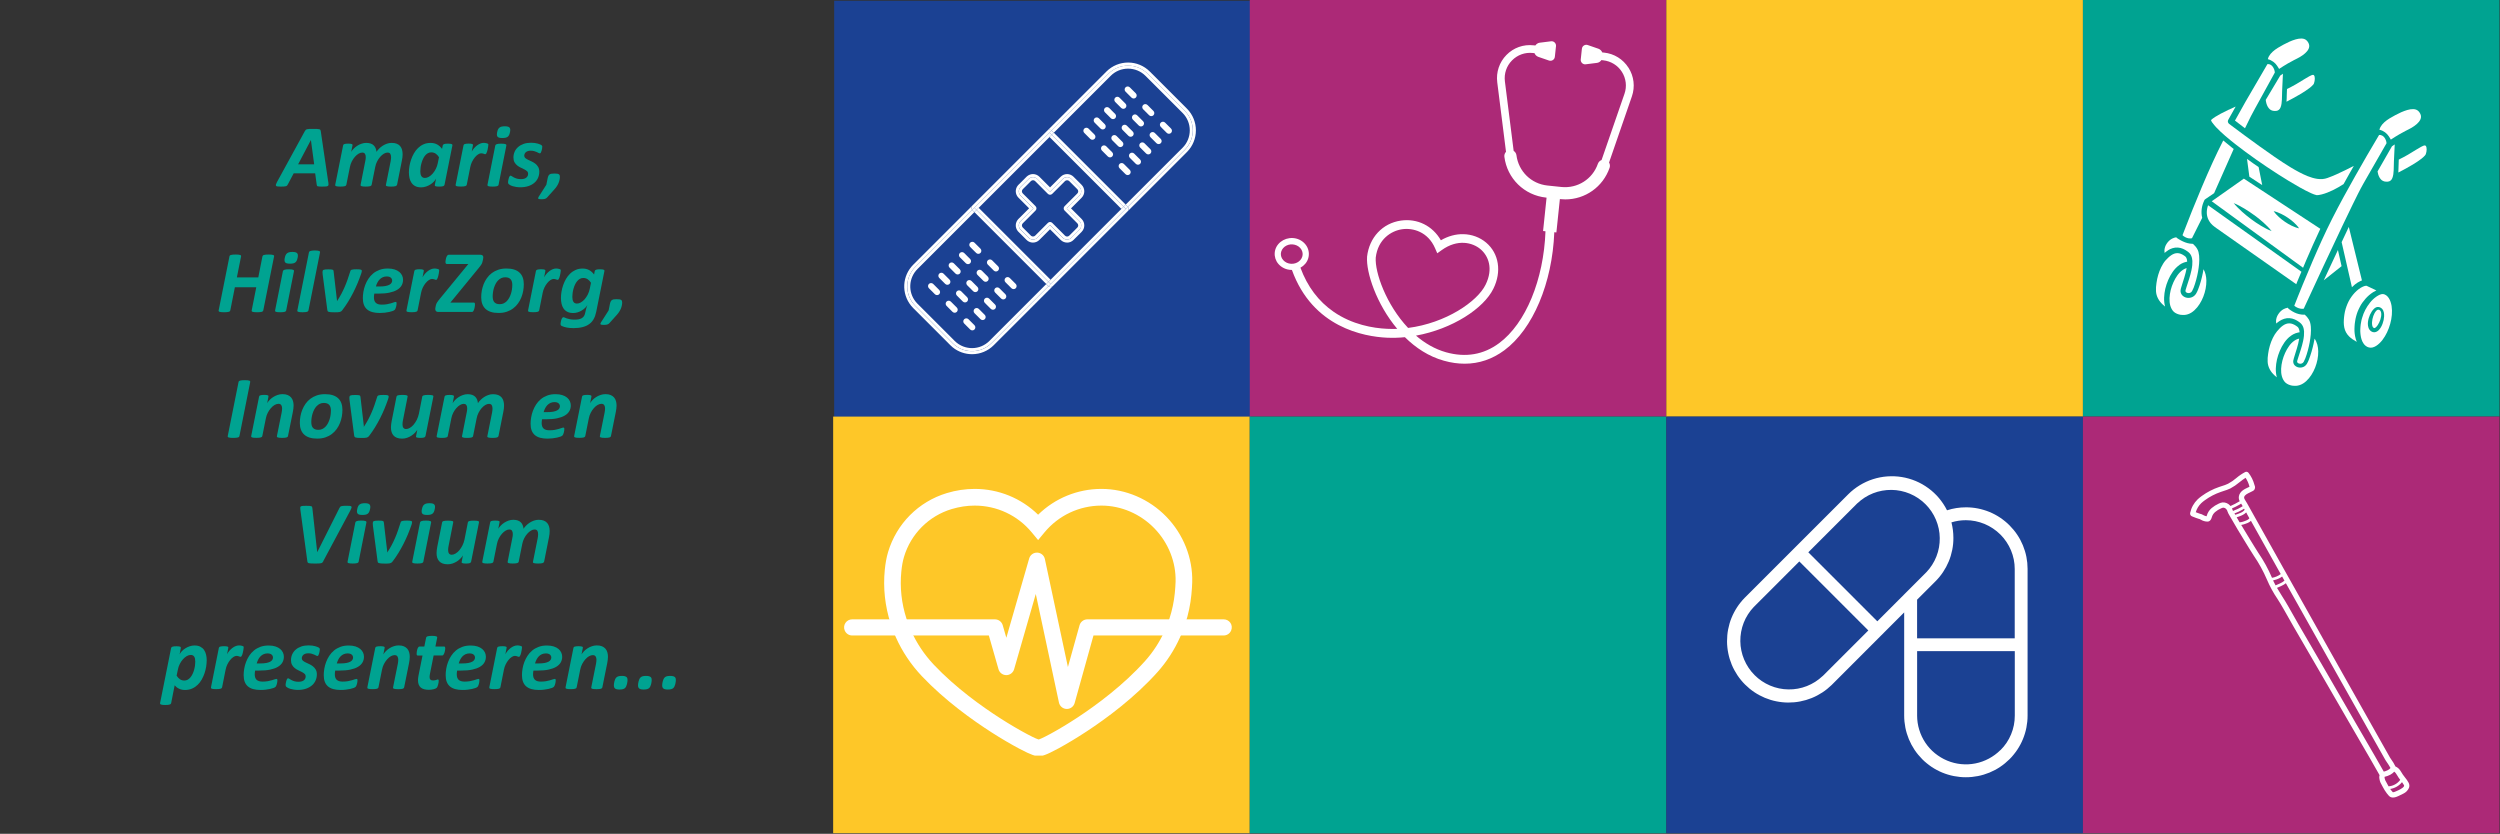
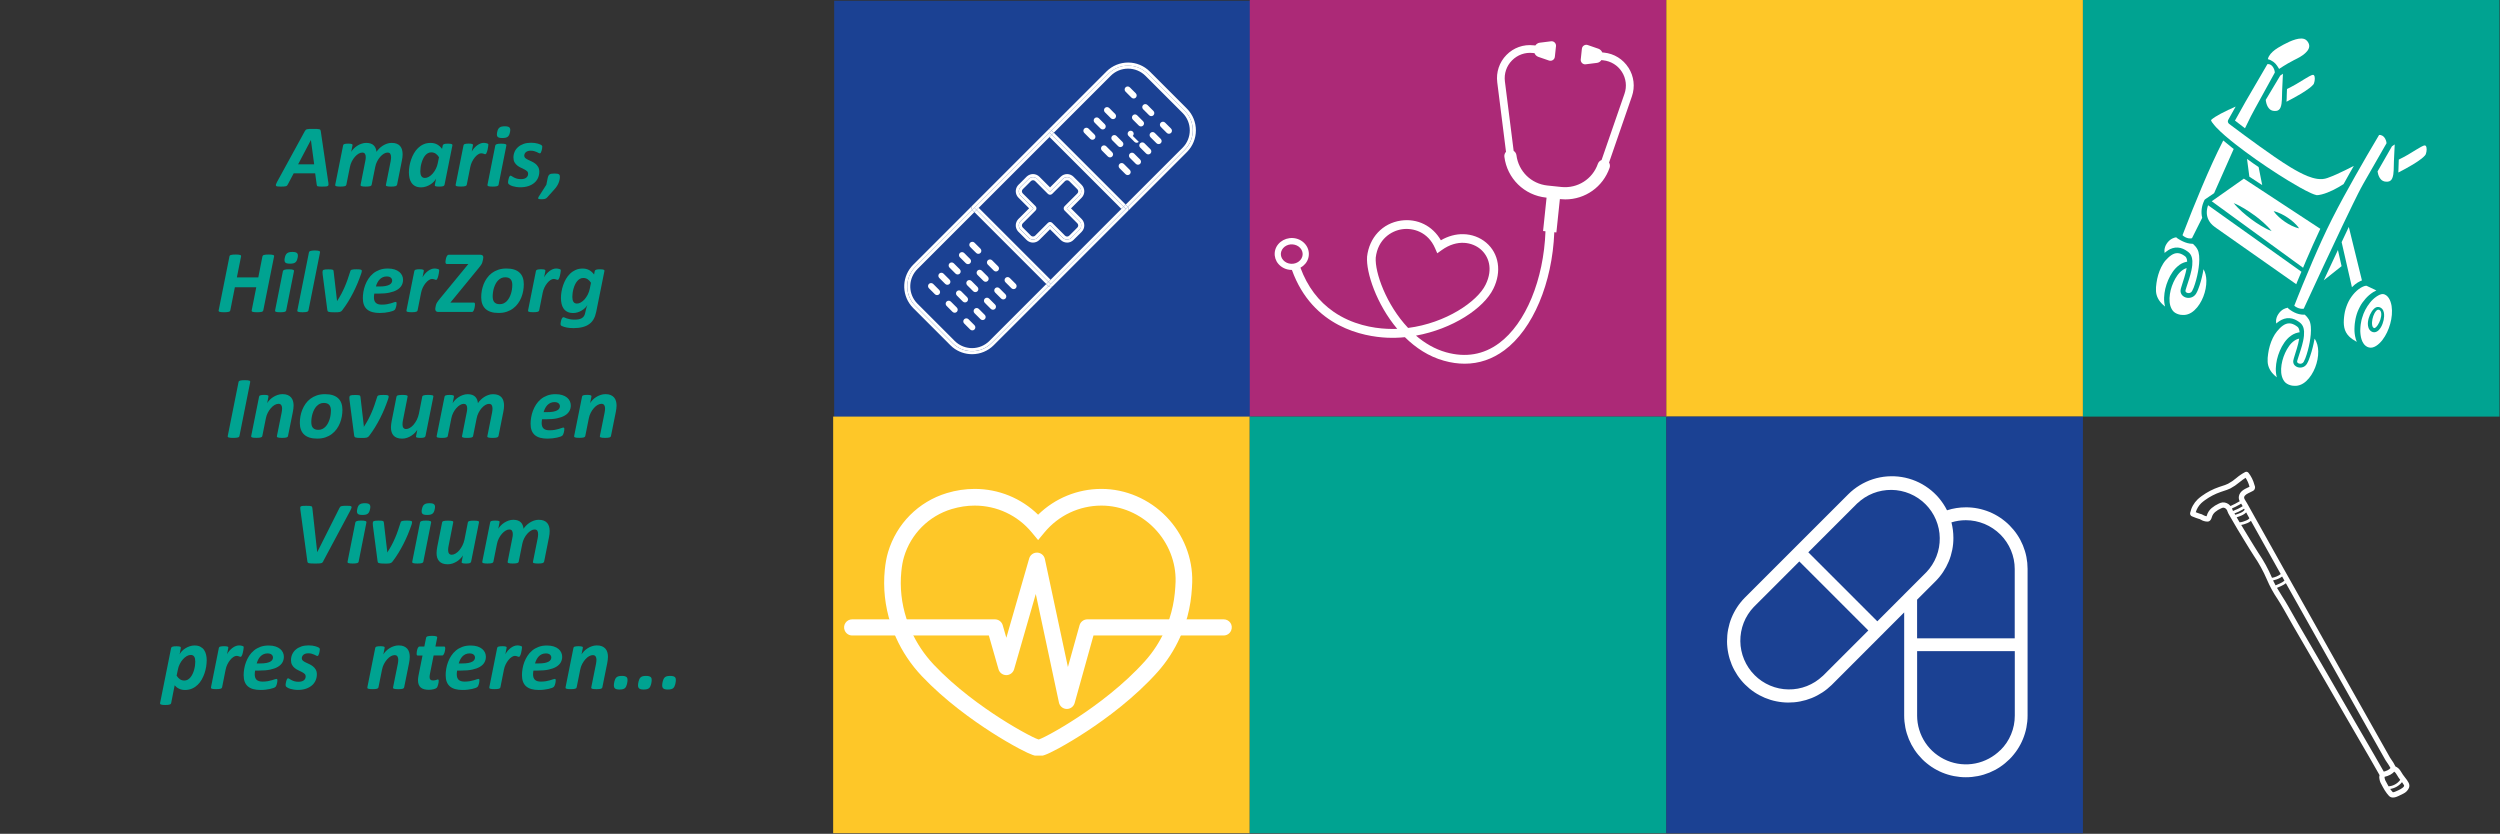
<svg xmlns="http://www.w3.org/2000/svg" id="a" width="300.06mm" height="100.08mm" viewBox="0 0 850.56 283.68">
  <rect x="0" y="0" width="850.56" height="283.68" fill="#333333" stroke="none" />
  <defs>
    <clipPath id="b">
      <rect x="283.79" y=".24" width="141.84" height="141.84" style="fill:none; stroke-width:0px;" />
    </clipPath>
    <clipPath id="c">
      <rect x="283.44" y="141.6" width="141.84" height="142.08" style="fill:none; stroke-width:0px;" />
    </clipPath>
    <clipPath id="d">
      <rect x="425.2" y="0" width="141.73" height="141.73" style="fill:none; stroke-width:0px;" />
    </clipPath>
    <clipPath id="e">
      <rect x="425.04" width="142.08" height="141.84" style="fill:none; stroke-width:0px;" />
    </clipPath>
    <clipPath id="f">
      <rect x="425.2" y="141.73" width="141.73" height="141.73" style="fill:none; stroke-width:0px;" />
    </clipPath>
    <clipPath id="g">
      <rect x="425.04" y="141.6" width="142.08" height="142.08" style="fill:none; stroke-width:0px;" />
    </clipPath>
    <clipPath id="h">
      <rect x="566.93" width="141.73" height="141.73" style="fill:none; stroke-width:0px;" />
    </clipPath>
    <clipPath id="i">
      <rect x="566.88" width="141.84" height="141.84" style="fill:none; stroke-width:0px;" />
    </clipPath>
    <clipPath id="j">
      <rect x="566.93" y="141.73" width="141.73" height="141.73" style="fill:none; stroke-width:0px;" />
    </clipPath>
    <clipPath id="k">
      <rect x="566.88" y="141.6" width="141.84" height="142.08" style="fill:none; stroke-width:0px;" />
    </clipPath>
    <clipPath id="l">
      <rect x="708.66" y="0" width="141.73" height="141.73" style="fill:none; stroke-width:0px;" />
    </clipPath>
    <clipPath id="m">
      <rect x="708.48" width="142.08" height="141.84" style="fill:none; stroke-width:0px;" />
    </clipPath>
    <clipPath id="n">
      <rect x="708.66" y="141.73" width="141.73" height="141.73" style="fill:none; stroke-width:0px;" />
    </clipPath>
    <clipPath id="o">
      <rect x="708.48" y="141.6" width="142.08" height="142.08" style="fill:none; stroke-width:0px;" />
    </clipPath>
    <clipPath id="p">
      <rect width="850.5" height="283.5" style="fill:none; stroke-width:0px;" />
    </clipPath>
    <clipPath id="q">
      <rect x="771.92" y="157.62" width="24.75" height="122.25" transform="translate(-4.91 419.04) rotate(-29.82)" style="fill:none; stroke-width:0px;" />
    </clipPath>
    <clipPath id="r">
      <rect x="771.92" y="157.62" width="24.75" height="122.25" transform="translate(-4.91 419.04) rotate(-29.82)" style="fill:none; stroke-width:0px;" />
    </clipPath>
    <clipPath id="s">
      <rect x="815.95" y="49.45" width="9.66" height="9.25" style="fill:none; stroke-width:0px;" />
    </clipPath>
    <clipPath id="t">
      <rect x="733.45" y="12.93" width="92.25" height="118.5" style="fill:none; stroke-width:0px;" />
    </clipPath>
    <clipPath id="u">
      <rect x="776.09" y="115.18" width="12.68" height="16.08" style="fill:none; stroke-width:0px;" />
    </clipPath>
    <clipPath id="v">
      <rect x="733.45" y="12.93" width="92.25" height="118.5" style="fill:none; stroke-width:0px;" />
    </clipPath>
    <clipPath id="w">
      <rect x="300.8" y="166.31" width="104.84" height="90.75" style="fill:none; stroke-width:0px;" />
    </clipPath>
    <clipPath id="x">
      <rect x="287.18" y="188" width="131.9" height="53.26" style="fill:none; stroke-width:0px;" />
    </clipPath>
  </defs>
  <g style="isolation:isolate;">
    <g style="clip-path:url(#b);">
      <rect x="283.81" y=".24" width="141.73" height="141.73" style="fill:#1b4193; stroke-width:0px;" />
    </g>
  </g>
  <rect x="283.46" y="0" width="141.73" height="141.73" style="fill:none; stroke-width:0px;" />
  <g style="isolation:isolate;">
    <g style="clip-path:url(#c);">
      <rect x="283.46" y="141.73" width="141.73" height="141.73" style="fill:#fec728; stroke-width:0px;" />
    </g>
  </g>
  <rect x="283.46" y="141.73" width="141.73" height="141.73" style="fill:none; stroke-width:0px;" />
  <g style="clip-path:url(#d);">
    <g style="isolation:isolate;">
      <g style="clip-path:url(#e);">
        <rect x="425.2" width="141.73" height="141.73" style="fill:#ac2977; stroke-width:0px;" />
      </g>
    </g>
  </g>
  <g style="clip-path:url(#f);">
    <g style="isolation:isolate;">
      <g style="clip-path:url(#g);">
        <rect x="425.2" y="141.73" width="141.73" height="141.73" style="fill:#00a391; stroke-width:0px;" />
      </g>
    </g>
  </g>
  <g style="clip-path:url(#h);">
    <g style="isolation:isolate;">
      <g style="clip-path:url(#i);">
        <rect x="566.93" width="141.73" height="141.73" style="fill:#fec728; stroke-width:0px;" />
      </g>
    </g>
  </g>
  <g style="clip-path:url(#j);">
    <g style="isolation:isolate;">
      <g style="clip-path:url(#k);">
        <rect x="566.93" y="141.73" width="141.73" height="141.73" style="fill:#1b4193; stroke-width:0px;" />
      </g>
    </g>
  </g>
  <g style="clip-path:url(#l);">
    <g style="isolation:isolate;">
      <g style="clip-path:url(#m);">
        <rect x="708.66" width="141.73" height="141.73" style="fill:#00a391; stroke-width:0px;" />
      </g>
    </g>
  </g>
  <g style="clip-path:url(#n);">
    <g style="isolation:isolate;">
      <g style="clip-path:url(#o);">
-         <rect x="708.66" y="141.73" width="141.73" height="141.73" style="fill:#ac2977; stroke-width:0px;" />
-       </g>
+         </g>
    </g>
  </g>
  <g style="clip-path:url(#p);">
    <g style="clip-path:url(#q);">
      <g style="clip-path:url(#r);">
        <path d="m790.73,221.58c-4.36-7.74-8.67-15.42-13.02-23.16-.23.2-.48.37-.75.52-.32.18-.63.33-.92.47-.41.19-.83.39-1.26.55-.04.01-.07.02-.1.03.55.96,1.15,1.9,1.74,2.84.71,1.13,1.46,2.3,2.11,3.48,2.21,3.97,4.5,7.88,6.71,11.67,2.09,3.6,4.18,7.19,6.27,10.79l9.73,16.83c1.09,1.89,2.19,3.78,3.29,5.66,2.14,3.68,4.36,7.48,6.49,11.26.47-.11.93-.28,1.36-.5.19-.1.37-.22.54-.35.14-.11.27-.24.38-.39-.4-.72-.83-1.41-1.31-2.08-.2-.3-.35-.52-.41-.62-1.66-2.93-3.32-5.86-4.97-8.8-3.47-6.16-6.95-12.33-10.42-18.49l-5.46-9.71Zm-13.5-24.02c-.27-.47-.54-.95-.8-1.42-.21.16-.42.31-.65.44-.77.42-1.58.71-2.43.89.25.56.53,1.11.84,1.66.07-.02.16-.05.25-.08.4-.15.78-.33,1.18-.52.59-.24,1.12-.57,1.6-.98h0Zm-1.91-3.39c-3.17-5.66-6.34-11.32-9.5-16.98-.16.16-.34.31-.54.43-.03.02-.06.04-.1.06-.38.21-.78.38-1.2.51-.45.18-.91.31-1.39.39h-.09c.99,1.66,2,3.32,3,4.94l1.35,2.2c.47.78.97,1.57,1.49,2.38,1.82,2.64,3.35,5.44,4.61,8.39,0,.03.02.06.04.09,1.09-.18,2.09-.61,2.97-1.28-.22-.38-.43-.75-.64-1.12h0Zm-10.8-19.28l-.32-.56c-.28.29-.59.53-.94.73-.18.1-.36.19-.52.27-.57.26-1.16.48-1.77.66.32.57.66,1.13.99,1.71.12-.02.23-.04.35-.05h.14c.41-.08.81-.19,1.19-.35.39-.13.76-.29,1.12-.49.21-.13.39-.29.54-.48-.27-.48-.53-.96-.8-1.43Zm-.83-1.44c-.07-.13-.14-.26-.21-.39-.2.13-.4.26-.61.38-.85.48-1.73.9-2.65,1.24l.26.45c.63-.17,1.25-.4,1.84-.67.55-.22,1.01-.56,1.37-1.02Zm-.67-1.23l-.06-.1c-.1-.19-.23-.39-.36-.6-.04-.05-.07-.11-.11-.17-.19.11-.38.23-.58.35-.82.47-1.66.89-2.53,1.27.07.15.12.31.17.47.05.14.11.27.17.39,1.16-.42,2.26-.96,3.29-1.62Zm53.6,93.11c-.19-.25-.38-.5-.57-.78-.15-.22-.29-.44-.42-.68-.17-.27-.32-.53-.49-.76-.16-.22-.35-.42-.57-.58-.15.18-.32.35-.51.5-.22.18-.46.34-.71.48l-.12.07c-.61.32-1.26.56-1.93.71-.01.02-.02.03-.03.05,0,.1.02.21.04.31v.1c.05.24.11.47.2.69l.77,1.42c.13.24.25.46.37.67.79-.06,1.54-.28,2.23-.67.69-.39,1.28-.9,1.75-1.54Zm1.25,1.76c-.19-.35-.4-.67-.65-.99-.5.63-1.1,1.14-1.79,1.54-.69.4-1.44.66-2.23.78.09.13.18.25.28.38.19.25.4.48.61.73.01,0,.25.07,1.05-.29l.22-.1c.7-.3,2.31-1.02,2.55-1.7.04-.13.03-.25-.04-.36Zm-52.59-101.69c-.27-1.02-.7-1.96-1.28-2.84-.74.47-1.44.98-2.12,1.54-.94.8-1.96,1.49-3.05,2.07-.77.36-1.57.66-2.39.9-.3.1-.58.18-.86.29-1.95.67-3.77,1.61-5.44,2.83-.43.3-.83.63-1.22.99-.89.87-1.51,1.89-1.87,3.08l.73.28c.23.1.46.18.7.25l.12.03c.16.04.32.08.48.14.17.07.34.16.5.26l.1.05c.33.19.68.32,1.05.37.02-.06.04-.13.07-.22.3-1.02.85-1.88,1.66-2.57.73-.61,1.52-1.11,2.39-1.5.42-.22.86-.36,1.33-.42.49-.03.96.05,1.42.25.45.19.84.48,1.16.85.04.04.07.08.1.13,1.08-.48,2.13-1.03,3.14-1.64-.29-.56-.38-1.14-.26-1.76.34-1.64,1.91-2.37,3.07-2.91.18-.08.36-.17.53-.25-.03-.06-.06-.13-.07-.2Zm-.3-4.56c.95,1.23,1.63,2.6,2.03,4.1l.05.16c.24.51.22,1-.06,1.48-.13.19-.3.34-.5.44-.27.16-.58.31-.91.46-.95.45-1.92.9-2.08,1.66-.08.39.26.91.59,1.42.17.25.33.51.45.74.33.63.68,1.25,1.04,1.87.16.29.32.57.48.86,3.59,6.43,7.19,12.85,10.79,19.28,5.16,9.2,10.25,18.26,15.41,27.42l5.46,9.7c3.47,6.16,6.94,12.32,10.42,18.48,1.66,2.94,3.31,5.88,4.97,8.81.05.08.17.26.33.5.59.8,1.11,1.65,1.54,2.55.65.28,1.18.71,1.58,1.29.21.29.4.59.58.9.12.2.24.4.37.59.22.32.46.63.7.93.47.56.88,1.15,1.23,1.79.31.57.36,1.16.15,1.78-.42.9-1.07,1.56-1.96,1.98-.51.28-1.03.53-1.56.76l-.22.1c-.53.24-2.15.96-3.11-.15-.25-.29-.47-.55-.69-.82-.52-.69-.98-1.41-1.37-2.18l-.77-1.44c-.18-.38-.3-.79-.36-1.21l-.02-.09c-.1-.43-.09-.86.04-1.29-2.17-3.87-4.44-7.75-6.64-11.53-1.1-1.89-2.2-3.78-3.29-5.67l-9.74-16.83c-2.08-3.6-4.17-7.2-6.27-10.79-2.21-3.8-4.5-7.71-6.72-11.71-.63-1.13-1.35-2.28-2.05-3.39-1.43-2.1-2.64-4.32-3.63-6.66-1.22-2.83-2.7-5.52-4.44-8.06-.52-.82-1.03-1.62-1.52-2.41l-1.34-2.18c-1.79-2.92-3.64-5.95-5.26-8.84-.06-.11-.13-.23-.2-.34-.26-.41-.47-.83-.63-1.29-.06-.28-.19-.53-.39-.75-.28-.35-.65-.53-1.1-.54-.26.05-.5.13-.73.25-.71.31-1.37.72-1.97,1.22-.54.46-.91,1.02-1.12,1.7-.36,1.35-1.06,1.6-1.59,1.57-.78-.03-1.5-.25-2.17-.64l-.12-.07c-.08-.04-.15-.09-.23-.13-.07-.02-.15-.04-.22-.06l-.15-.04c-.31-.08-.61-.18-.9-.3l-1.35-.53c-.25-.08-.43-.24-.56-.46-.13-.23-.16-.46-.11-.72.39-1.81,1.25-3.35,2.57-4.64.44-.4.9-.78,1.39-1.13,1.82-1.31,3.78-2.34,5.9-3.06.3-.11.6-.2.9-.3.74-.21,1.46-.48,2.15-.81.98-.53,1.89-1.15,2.73-1.87.96-.82,1.99-1.52,3.1-2.11.19-.09.39-.11.59-.06.21.05.37.16.5.32Z" style="fill:#fff; stroke-width:0px;" />
      </g>
    </g>
  </g>
  <rect width="850.5" height="283.5" style="fill:none; stroke-width:0px;" />
  <path d="m737.58,85.17c.92-.6,2.14-1.05,3.39-.95,1.25.08,2.34.64,3.22,1.28.23.17.41.29.71.59.25.27.46.58.59.89.28.62.37,1.23.41,1.8.02.47,0,.92-.04,1.36,0,0,0,.02,0,.03,0,0,0,.01,0,.02-.06.61-.16,1.19-.28,1.77-.21,1-.49,1.96-.78,2.91l-.9,2.79-.21.68-.1.33c-.02.1-.04.14-.04.2-.02.22.02.35.15.5.26.32,1.01.47,1.48.23.25-.11.44-.29.6-.54.18-.31.37-.74.54-1.15.66-1.71,1.14-3.58,1.49-5.42.33-1.85.55-3.74.39-5.51-.05-.44-.12-.86-.22-1.25-.1-.39-.25-.73-.46-1.09-.36-.62-.86-1.18-1.43-1.68-.36,0-.71-.03-1.05-.09-.55-.08-1.08-.22-1.58-.41-.5-.19-.99-.41-1.45-.66-.48-.27-.9-.5-1.43-.87h0c-.06-.06-.11-.13-.15-.21-.51.08-1,.23-1.44.47-.73.39-1.35.98-1.82,1.7-.48.7-.73,1.48-.78,2.29-.01.29.01.58.05.87.36-.3.73-.59,1.15-.86" style="fill:#fff; stroke-width:0px;" />
  <path d="m749.47,92.78c-.39,1.95-.89,3.85-1.63,5.72-.19.47-.39.93-.68,1.4-.31.5-.78.94-1.33,1.18-1.1.48-2.47.33-3.37-.61-.45-.47-.67-1.2-.57-1.82.01-.15.06-.32.09-.45l.1-.36.22-.71.87-2.78c.31-1.03.6-2.09.78-3.13-.08.02-.16.04-.24.06-.37.13-.73.31-1.07.55-.69.46-1.3,1.1-1.83,1.83-1.05,1.46-1.82,3.22-2.28,5.01-.43,1.79-.61,3.7-.13,5.36.25.81.64,1.56,1.23,2.09.61.51,1.37.82,2.22.97.43.03.89.08,1.3.06.21-.01.41-.03.62-.08.21-.03.41-.1.61-.16.81-.26,1.56-.75,2.22-1.36,1.33-1.22,2.33-2.87,3.02-4.61.68-1.75,1.07-3.64,1.04-5.5-.03-1.36-.32-2.74-.97-3.86-.07.4-.14.79-.22,1.19" style="fill:#fff; stroke-width:0px;" />
  <path d="m741.46,90.14c.46-.34.98-.61,1.54-.82.28-.1.57-.19.87-.25.08-.02.17-.03.25-.04,0-.06,0-.11,0-.17-.03-.43-.12-.83-.27-1.14-.16-.34-.32-.46-.74-.75-.72-.5-1.51-.85-2.27-.85-1.52-.05-2.91,1.18-4.14,2.55-.23.26-.52.67-.75,1.04-.24.39-.47.79-.67,1.21-.41.83-.75,1.71-1.01,2.61-.27.9-.45,1.81-.59,2.78-.14.94-.22,1.87-.16,2.76.1,1.77.98,3.34,2.36,4.6.23.22.48.42.73.62-.55-2.05-.35-4.1.07-6.04.25-1.01.56-2.01.98-2.96.4-.96.91-1.88,1.52-2.77.61-.88,1.36-1.71,2.29-2.36" style="fill:#fff; stroke-width:0px;" />
  <path d="m781.44,96.16c.51-1.24,1.04-2.48,1.56-3.71l-31.76-22.63c-.03.1-.07.19-.09.28-.13.4-.22.82-.28,1.23-.11.83-.09,1.66.13,2.44.21.77.6,1.49,1.11,2.14.14.16.29.3.43.45.14.15.28.31.46.43.34.27.64.54,1.06.81l9.42,6.62,17.76,12.47.22-.53" style="fill:#fff; stroke-width:0px;" />
  <path d="m774.13,21.63c.42.46.77.96,1.08,1.49.06.11.12.22.18.33.99-.65,1.98-1.28,3-1.87.69-.4,1.38-.78,2.09-1.14.73-.37,1.38-.68,2.01-1.05,1.23-.73,2.41-1.66,2.93-2.73.25-.53.31-1.05.16-1.58-.15-.53-.53-1.11-.95-1.44-.82-.72-2.24-.63-3.6-.24-1.38.4-2.75,1.04-4.09,1.76-1.35.73-2.66,1.46-3.7,2.41-.53.47-.97,1.01-1.29,1.57-.15.28-.28.58-.34.87-.01.04-.01.09-.02.13.34.09.67.19.98.36.59.29,1.13.67,1.56,1.12" style="fill:#fff; stroke-width:0px;" />
  <path d="m780.17,103.61l.04.04s-.05-.07-.07-.09c-.03-.03-.03-.04-.03-.03h0s.02.03.02.03c.01.02.02.03.04.05" style="fill:#fff; stroke-width:0px;" />
  <path d="m743.99,80.92c.38.14.79.2,1.18.2.2,0,.4-.02.59-.07l3.48-6.95c-.26-.99-.29-2.03-.17-3.02.13-.97.4-1.87.83-2.79.02-.1.06-.2.13-.29.03-.05.08-.08.12-.12.08-.09.18-.17.29-.22l2.85-1.94,6.67-15.05c-.15-.11-.3-.22-.45-.34-1.05-.83-2.09-1.67-3.11-2.54-1.24,2.48-2.49,4.96-3.62,7.49-1.26,2.76-2.48,5.55-3.66,8.35-2.29,5.42-4.48,10.89-6.58,16.38.12.12.24.23.37.32.33.25.7.45,1.09.58" style="fill:#fff; stroke-width:0px;" />
  <path d="m752.7,41.72c.36.53.81,1.06,1.29,1.58,1.95,2.06,4.24,3.93,6.53,5.74,2.3,1.81,4.68,3.55,7.08,5.24,4.82,3.37,9.76,6.6,14.85,9.47,1.27.71,2.56,1.4,3.86,1.98.63.28,1.33.56,1.82.65.08.04.49-.02.79-.04.33-.06.65-.1.98-.2,2.57-.66,5.12-2.03,7.44-3.51.71-1.28,1.42-2.56,2.14-3.83.45-.79.9-1.57,1.35-2.36-1,.51-2.01,1.02-3.02,1.51-1.93.93-3.84,1.85-5.94,2.59-.51.18-1.15.35-1.74.38-.6.03-1.2.01-1.77-.08-1.15-.17-2.22-.52-3.25-.92-2.05-.83-3.94-1.89-5.79-3-3.68-2.24-7.15-4.72-10.63-7.2-3.46-2.49-6.89-5.02-10.3-7.59h0s0,0,0,0c-.22-.17-.37-.42-.41-.69h0c-.03-.24.02-.46.12-.66h0l2.53-4.53c-1.75.76-3.47,1.57-5.13,2.45-.64.34-1.25.7-1.85,1.07-.28.19-.58.38-.83.58l-.37.3c-.07.07-.13.15-.2.22,0,.03,0,.06.03.12.06.2.22.47.39.73" style="fill:#fff; stroke-width:0px;" />
  <path d="m763.8,43.63l2.02-4.11c.87-1.71,1.83-3.35,2.73-5.03l5.4-9.81c-.02-.3-.08-.62-.17-.91-.14-.46-.36-.88-.66-1.23-.29-.34-.67-.6-1.08-.69-.19-.05-.4-.06-.61-.03l-7.46,12.8h0s0,.02-.01.02l-3.57,6.39c1.13.87,2.26,1.74,3.39,2.6" style="fill:#fff; stroke-width:0px;" />
  <path d="m778.09,30.28c-.04.7-.07,1.39-.08,2.09-.01.73-.02,1.47-.09,2.23,1.68-.86,3.35-1.76,4.96-2.73,1-.61,1.99-1.25,2.89-1.94.44-.35.88-.72,1.2-1.09.08-.09.15-.18.2-.27.06-.11.06-.09.11-.25.08-.25.15-.51.2-.77.09-.51.11-1.04.01-1.46-.05-.2-.13-.39-.22-.48-.09-.09-.15-.12-.28-.15-.29-.02-.76.19-1.28.47-.5.27-1,.57-1.51.88-1.95,1.23-3.99,2.45-6.11,3.46" style="fill:#fff; stroke-width:0px;" />
  <path d="m771.09,35.2c.12.42.29.81.49,1.16.21.35.46.64.73.87.3.2.59.39.97.45.73.15,1.62.09,2.04-.32.49-.36.78-1.2.91-2.1.14-.91.15-1.9.17-2.91,0-.51.01-1.02.04-1.56l.07-1.52.2-4.19c-.31.21-.62.42-.92.63l-4.93,8.26c.03.36.11.82.23,1.22" style="fill:#fff; stroke-width:0px;" />
  <path d="m752.49,68.47l31.07,22.62c.36-.86.71-1.72,1.08-2.58,1.54-3.58,3.12-7.14,4.79-10.67l-26.02-17.07-10.93,7.7m23.59,4.27c.79.38,1.55.82,2.27,1.31.72.48,1.42,1.02,2.07,1.61.65.6,1.27,1.24,1.79,2.02-.92-.19-1.75-.52-2.54-.9-.79-.38-1.54-.83-2.26-1.32-.72-.49-1.41-1.03-2.06-1.62-.65-.6-1.27-1.24-1.79-2.01.92.2,1.74.54,2.53.92Zm-9.14.43c1.08.79,2.13,1.62,3.12,2.52,1,.9,1.96,1.85,2.82,2.94-1.3-.5-2.48-1.14-3.64-1.83-1.15-.69-2.26-1.44-3.33-2.24-1.07-.8-2.11-1.64-3.11-2.54-.99-.91-1.96-1.84-2.83-2.92,1.29.51,2.46,1.17,3.62,1.85,1.15.69,2.26,1.44,3.34,2.23Z" style="fill:#fff; stroke-width:0px;" />
  <path d="m769.66,62.99l-1.22-6.15c-.59-.41-1.19-.81-1.78-1.22-.73-.51-1.45-1.04-2.17-1.56l.79,5.99s0,.03,0,.05l4.39,2.88" style="fill:#fff; stroke-width:0px;" />
  <path d="m801.22,96.77c.57-.44,1.17-.85,1.87-1.16.16-.07.33-.14.5-.21l-4.47-18.2-.17.36c-.76,1.6-1.51,3.22-2.27,4.82l3.5,15.33c.33-.33.67-.65,1.04-.94" style="fill:#fff; stroke-width:0px;" />
  <path d="m786.59,89.35c-1.09,2.53-2.15,5.07-3.2,7.61l-1.55,3.83-.76,1.92-.38.96-.13.33c.13.11.25.22.39.31.34.22.7.41,1.08.53.37.13.76.21,1.14.22.2.02.4,0,.6-.03,4.37-9.48,8.77-18.95,13.25-28.38l3.46-7.18c1.18-2.38,2.33-4.78,3.67-7.14l7.8-13.61c-.02-.3-.09-.61-.18-.89-.15-.45-.38-.87-.67-1.21-.3-.33-.67-.56-1.07-.66-.2-.06-.41-.07-.62-.04-2.75,4.61-5.46,9.27-8.1,13.95-2.71,4.8-5.37,9.62-7.85,14.52-2.47,4.89-4.72,9.92-6.89,14.97" style="fill:#fff; stroke-width:0px;" />
-   <path d="m812.17,45.66c.43.47.76.98,1.06,1.51.06.11.12.22.18.33.98-.65,1.97-1.27,2.99-1.86.69-.39,1.38-.78,2.09-1.14.73-.37,1.38-.68,2.01-1.05,1.23-.73,2.42-1.66,2.94-2.74.25-.53.31-1.06.16-1.59-.16-.53-.54-1.12-.95-1.45-.83-.73-2.26-.65-3.63-.25-1.38.4-2.76,1.04-4.1,1.76-1.35.73-2.66,1.45-3.71,2.41-.53.48-.98,1.01-1.3,1.59-.15.29-.29.58-.35.88,0,.03,0,.06-.01.09.37.08.72.18,1.06.36.61.29,1.14.69,1.57,1.16" style="fill:#fff; stroke-width:0px;" />
  <path d="m808.9,58.32c.04.3.11.64.2.94.12.42.29.81.49,1.16.21.35.46.64.73.87.3.2.6.39.97.45.73.15,1.62.09,2.05-.32.5-.37.78-1.2.92-2.1.14-.91.15-1.9.17-2.91,0-.51.01-1.02.04-1.56l.07-1.52.2-4.2c-.32.21-.63.43-.94.64l-4.9,8.55" style="fill:#fff; stroke-width:0px;" />
  <path d="m779.47,114.2c.46-.34.98-.61,1.53-.82.28-.11.57-.19.87-.25.15-.03.31-.05.47-.07,0,0,.02,0,.03,0,0-.05,0-.11,0-.16-.04-.45-.14-.87-.32-1.22-.18-.37-.41-.54-.83-.82-.75-.5-1.58-.87-2.38-.85-1.57,0-2.92,1.24-4.07,2.63,0,0,0,.01-.01.02,0,0-.01.01-.02.02l-.04.04c-.23.26-.52.68-.76,1.05-.24.39-.47.79-.67,1.21-.41.83-.75,1.71-1.01,2.61-.27.9-.45,1.81-.59,2.78-.14.94-.22,1.87-.16,2.76.1,1.77.98,3.34,2.36,4.6.24.23.5.44.76.65-.56-2.05-.37-4.12.05-6.07.25-1.01.55-2.01.97-2.96.4-.96.9-1.89,1.51-2.77.61-.88,1.35-1.71,2.29-2.36" style="fill:#fff; stroke-width:0px;" />
  <rect x="733.45" y="12.93" width="92.25" height="118.5" style="fill:none; stroke-width:0px;" />
  <g style="clip-path:url(#s);">
    <path d="m825.54,50.13c-.06-.21-.13-.4-.23-.49-.09-.1-.17-.14-.31-.16-.3-.02-.78.19-1.3.48-.51.27-1.01.57-1.51.88-1.94,1.23-3.97,2.44-6.07,3.45-.03.71-.06,1.41-.07,2.13-.01.74-.02,1.5-.08,2.27,1.68-.86,3.34-1.76,4.95-2.73,1-.61,1.99-1.25,2.89-1.95.44-.35.88-.72,1.2-1.1.08-.09.15-.19.2-.27.07-.11.07-.1.12-.26.08-.25.15-.51.2-.77.09-.51.11-1.05,0-1.48" style="fill:#fff; stroke-width:0px;" />
  </g>
  <g style="clip-path:url(#t);">
    <path d="m807.42,99.38c.34-.2.7-.41,1.07-.58l-3.36-1.59c-.28-.02-.76.09-1.2.3-.5.21-1,.53-1.47.88-.94.72-1.77,1.62-2.47,2.61-.71.99-1.26,2.1-1.67,3.25-.23.57-.36,1.17-.52,1.77-.11.61-.24,1.21-.29,1.83-.13,1.24-.17,2.48.08,3.62.24,1.14.79,2.14,1.62,2.97.73.73,1.65,1.33,2.62,1.87-.26-.63-.44-1.28-.57-1.93-.14-.57-.15-1.14-.21-1.71.01-.56-.03-1.14.03-1.7.04-.56.08-1.12.19-1.68.05-.28.08-.56.14-.84l.2-.83c.12-.56.34-1.09.52-1.62.23-.52.44-1.05.72-1.55.5-1.03,1.2-1.95,1.94-2.81.75-.86,1.63-1.62,2.62-2.25" style="fill:#fff; stroke-width:0px;" />
    <path d="m783.86,114.21s0,.01,0,.02c-.06.6-.16,1.18-.28,1.75-.21,1-.48,1.96-.78,2.91l-.9,2.79-.21.68-.1.33c-.03.11-.04.14-.05.21-.03.23.02.35.15.5.26.32,1,.47,1.48.24.25-.11.44-.28.6-.54.18-.31.37-.73.54-1.15.66-1.71,1.14-3.58,1.49-5.42.33-1.85.55-3.74.39-5.51-.05-.44-.11-.86-.22-1.26-.1-.39-.25-.73-.46-1.09-.35-.6-.83-1.15-1.37-1.63-.38.02-.75.02-1.12-.03-.56-.07-1.1-.19-1.62-.38-.51-.19-1.01-.42-1.47-.7-.23-.14-.46-.28-.68-.44l-.33-.24-.17-.13-.09-.07-.05-.04h0s-.04-.04-.04-.04c-.04-.05-.09-.1-.12-.16-.03-.04-.03-.08-.05-.13-.51.09-1.01.24-1.45.48-.74.4-1.36,1.01-1.82,1.73-.48.71-.73,1.5-.77,2.31,0,.29.02.58.06.87.36-.3.73-.6,1.15-.87.92-.6,2.14-1.06,3.4-.96,1.26.08,2.34.65,3.22,1.28.23.17.4.29.7.59.25.27.46.58.6.89.29.62.38,1.23.41,1.8.02.48,0,.93-.04,1.37,0,0,0,.02,0,.03" style="fill:#fff; stroke-width:0px;" />
  </g>
  <g style="clip-path:url(#u);">
    <path d="m787.17,116.79c-.42,1.92-.95,3.81-1.66,5.64-.19.46-.38.91-.65,1.35-.28.44-.68.83-1.17,1.04-.97.43-2.2.28-2.98-.53-.39-.4-.57-1.01-.49-1.56.09-.56.26-.97.39-1.46l.86-2.78c.32-1.08.61-2.19.77-3.29-.18.03-.36.08-.54.14-.37.13-.73.31-1.07.55-.69.46-1.31,1.1-1.83,1.83-1.05,1.46-1.82,3.22-2.29,5.01-.44,1.79-.62,3.7-.14,5.37.25.82.64,1.57,1.24,2.11.61.52,1.39.83,2.24.99.43.03.89.08,1.31.06.21-.01.42-.03.62-.08.21-.03.41-.1.61-.16.81-.26,1.57-.75,2.24-1.36,1.34-1.23,2.35-2.88,3.04-4.62.69-1.75,1.08-3.65,1.05-5.52-.03-1.54-.39-3.1-1.24-4.31-.1.53-.2,1.06-.32,1.59" style="fill:#fff; stroke-width:0px;" />
  </g>
  <g style="clip-path:url(#v);">
    <path d="m790.59,95.37l6.07-4.82-1.24-5.5c-1.62,3.44-3.23,6.88-4.83,10.33" style="fill:#fff; stroke-width:0px;" />
    <path d="m809.84,105.69c-.17-.22-.42-.33-.72-.34-.18,0-.43.13-.65.37-.22.23-.42.52-.59.83-.34.63-.57,1.33-.72,2.03-.15.7-.19,1.42-.09,2.04.05.3.15.58.3.74.14.16.33.28.41.27.11.01.34-.09.56-.29.22-.2.44-.46.63-.75.39-.58.69-1.25.91-1.94.22-.69.34-1.42.27-2.09-.04-.33-.13-.64-.3-.86" style="fill:#fff; stroke-width:0px;" />
    <path d="m812.73,101.42c-.49-.76-1.2-1.3-1.97-1.39-.27-.03-.7.08-1.1.23-.41.19-.82.41-1.21.69-.78.55-1.5,1.23-2.11,2-1.23,1.53-2.17,3.31-2.7,5.22l-.2.72c-.06.24-.09.49-.14.73-.11.49-.16.99-.21,1.48-.07.5-.04.99-.07,1.49.04.49.03.99.12,1.46.13.95.4,1.89.88,2.65.46.77,1.16,1.32,1.95,1.51,1.61.44,3.39-1,4.59-2.55,1.22-1.6,2.1-3.51,2.65-5.5.55-1.98.77-4.08.47-6.06-.17-.97-.45-1.93-.96-2.69m-1.76,7.51c-.18.81-.46,1.6-.88,2.35-.22.37-.46.74-.81,1.07-.34.32-.81.67-1.49.7-.33.01-.68-.09-.93-.25-.25-.14-.47-.34-.64-.56-.35-.45-.49-.94-.56-1.4-.14-.93.02-1.78.24-2.58.23-.81.58-1.57,1.04-2.28.23-.35.5-.7.84-1,.34-.29.81-.6,1.42-.54.47.05.98.3,1.3.69.33.38.49.84.57,1.27.15.87.06,1.71-.1,2.53Z" style="fill:#fff; stroke-width:0px;" />
  </g>
  <path d="m685.47,217.16h-33.23v-13.14l6.22-6.22c.98-.97,1.85-2.03,2.61-3.17s1.41-2.35,1.94-3.62c.53-1.27.92-2.58,1.19-3.93.27-1.35.4-2.71.39-4.09,0-1.79-.22-3.54-.66-5.27,1.6-.5,3.23-.74,4.9-.74.54,0,1.09.03,1.63.08.54.05,1.08.13,1.61.24.53.11,1.06.24,1.58.4.52.16,1.03.34,1.54.55.5.21.99.44,1.47.7.48.26.95.54,1.4.84.45.3.89.63,1.31.97.42.34.82.71,1.21,1.09s.75.79,1.1,1.21c.35.42.67.86.97,1.31.3.45.58.92.84,1.4.26.48.49.97.7,1.47.21.5.39,1.01.55,1.53.16.52.29,1.05.4,1.58.11.53.19,1.07.24,1.61.05.54.08,1.08.08,1.63v23.6Zm-4.9,38.04c-.58.58-1.19,1.11-1.85,1.59-.66.48-1.34.92-2.06,1.3-.72.38-1.46.71-2.23.99s-1.55.49-2.35.65c-.8.16-1.61.26-2.42.3-.81.04-1.63.02-2.44-.06-.81-.08-1.61-.22-2.4-.42-.79-.2-1.56-.45-2.32-.77-.75-.31-1.48-.68-2.18-1.1-.7-.42-1.36-.89-2-1.4s-1.22-1.08-1.77-1.68c-.55-.6-1.05-1.25-1.5-1.92-.45-.68-.85-1.39-1.2-2.12-.35-.74-.64-1.5-.88-2.28-.24-.78-.42-1.57-.54-2.38-.12-.81-.18-1.62-.18-2.43v-21.94h33.23v21.94c0,2.2-.41,4.32-1.26,6.36-.84,2.04-2.05,3.83-3.61,5.38h-.04Zm-60.47-25.2c-.78.74-1.62,1.39-2.52,1.97-.9.57-1.86,1.06-2.85,1.45-1,.39-2.02.68-3.08.87-1.05.19-2.12.28-3.19.26-1.07-.01-2.13-.13-3.18-.35-1.05-.22-2.07-.54-3.05-.96-.99-.42-1.93-.93-2.81-1.52s-1.71-1.28-2.47-2.04c-.76-.76-1.44-1.58-2.03-2.47-.6-.89-1.1-1.83-1.52-2.82-.42-.99-.73-2.01-.95-3.05-.22-1.05-.34-2.11-.35-3.18-.01-1.07.08-2.13.27-3.19.19-1.05.48-2.08.87-3.08.39-1,.87-1.95,1.45-2.85.57-.9,1.23-1.75,1.97-2.52l15.51-15.51,23.48,23.48-15.53,15.52Zm11.82-58.77c.78-.74,1.62-1.39,2.52-1.97.9-.57,1.86-1.06,2.85-1.45,1-.39,2.02-.68,3.08-.87,1.05-.19,2.12-.28,3.19-.27,1.07.01,2.13.13,3.18.35,1.05.22,2.07.54,3.05.95.99.42,1.93.92,2.82,1.52.89.6,1.71,1.28,2.47,2.03.76.76,1.44,1.58,2.04,2.47.6.89,1.11,1.83,1.52,2.81.42.99.74,2.01.96,3.05.22,1.05.34,2.11.35,3.18.01,1.07-.07,2.13-.26,3.19-.19,1.05-.48,2.08-.87,3.08s-.87,1.95-1.45,2.85c-.57.9-1.23,1.75-1.97,2.52l-16.69,16.71-23.48-23.48,16.69-16.69Zm36.94,1.37c-2.2,0-4.35.33-6.44,1.01-.37-.74-.78-1.46-1.24-2.15-.46-.69-.95-1.35-1.48-1.99s-1.1-1.23-1.71-1.8c-.6-.57-1.24-1.09-1.91-1.58-.67-.49-1.36-.94-2.08-1.35-.72-.41-1.46-.77-2.22-1.09-.76-.32-1.54-.59-2.34-.82-.8-.23-1.6-.41-2.42-.54-.82-.13-1.64-.22-2.47-.25s-1.65-.02-2.48.04c-.83.06-1.64.17-2.46.33s-1.61.37-2.4.62c-.79.25-1.56.55-2.31.9-.75.35-1.48.73-2.19,1.17s-1.38.9-2.03,1.41c-.65.51-1.27,1.06-1.85,1.64l-35.29,35.28c-.48.49-.93,1-1.35,1.53-.43.53-.83,1.08-1.2,1.65-.37.57-.72,1.16-1.03,1.76-.32.6-.6,1.22-.86,1.85-.26.63-.48,1.27-.67,1.93-.19.65-.35,1.31-.48,1.98s-.22,1.34-.28,2.02-.09,1.36-.09,2.04c0,.68.04,1.36.11,2.04.07.68.17,1.35.31,2.02.14.67.3,1.33.5,1.98s.43,1.29.69,1.92c.26.63.56,1.24.88,1.84.32.6.67,1.18,1.05,1.75s.79,1.11,1.22,1.64c.43.53.89,1.03,1.37,1.51.48.48.99.94,1.51,1.37.53.43,1.07.84,1.64,1.22.57.38,1.15.73,1.75,1.05.6.32,1.21.61,1.84.88.63.26,1.27.49,1.92.69.65.2,1.31.37,1.98.5.67.14,1.34.24,2.02.31.68.07,1.36.11,2.04.11.68,0,1.36-.03,2.04-.09.68-.06,1.35-.16,2.02-.29.67-.13,1.33-.29,1.98-.48.65-.19,1.3-.42,1.93-.67.63-.26,1.25-.54,1.85-.86s1.19-.66,1.76-1.03c.57-.37,1.12-.77,1.65-1.2.53-.43,1.04-.88,1.53-1.35l24.68-24.7v35.09c0,.69.03,1.37.1,2.06.07.68.17,1.36.3,2.04.13.67.3,1.34.5,2,.2.66.43,1.3.69,1.94.26.63.56,1.26.88,1.86s.68,1.19,1.06,1.77c.38.57.79,1.12,1.23,1.65.44.53.9,1.04,1.38,1.53.49.49.99.95,1.53,1.38.53.44,1.08.84,1.65,1.23s1.16.73,1.77,1.06c.61.32,1.23.62,1.86.88.63.26,1.28.49,1.94.69.66.2,1.32.37,2,.5.67.13,1.35.23,2.04.3.68.07,1.37.1,2.06.1s1.37-.03,2.06-.1c.68-.07,1.36-.17,2.04-.3.67-.13,1.34-.3,2-.5.66-.2,1.3-.43,1.94-.69.63-.26,1.26-.56,1.86-.88.61-.32,1.19-.68,1.77-1.06.57-.38,1.12-.79,1.65-1.23.53-.44,1.04-.9,1.53-1.38s.95-.99,1.38-1.53c.44-.53.84-1.08,1.23-1.65s.73-1.16,1.06-1.77.62-1.23.88-1.86c.26-.63.49-1.28.69-1.94.2-.66.37-1.32.5-2,.13-.67.23-1.35.3-2.04.07-.68.1-1.37.1-2.06v-49.9c0-.69-.04-1.37-.1-2.05-.07-.68-.17-1.36-.3-2.03-.13-.67-.3-1.34-.5-1.99s-.43-1.3-.69-1.94c-.26-.63-.56-1.25-.88-1.86-.32-.61-.68-1.19-1.06-1.76-.38-.57-.79-1.12-1.23-1.65-.44-.53-.9-1.04-1.38-1.52-.49-.49-.99-.95-1.52-1.38-.53-.44-1.08-.84-1.65-1.23s-1.16-.73-1.76-1.06c-.61-.32-1.22-.62-1.86-.88-.63-.26-1.28-.49-1.94-.69-.66-.2-1.32-.37-1.99-.5-.67-.13-1.35-.24-2.03-.3-.68-.07-1.37-.1-2.05-.1Z" style="fill:#fff; stroke-width:0px;" />
  <rect x="585.3" y="161.2" width="105" height="104.25" style="fill:none; stroke-width:0px;" />
  <g style="clip-path:url(#w);">
    <path d="m353.39,257.22c-1.13,0-2.2-.18-6.61-2.51-2.84-1.51-6.17-3.46-9.37-5.51-6.52-4.18-15.95-10.89-23.78-19.17-3.7-3.91-6.67-8.36-8.84-13.22-.68-1.51-1.28-3.08-1.78-4.66-1.92-5.95-2.59-12.09-1.99-18.25.22-2.27.6-4.31,1.12-6.07,2.89-9.67,10.36-17.17,20-20.08,3.13-.95,6.31-1.42,9.48-1.42,8.14,0,15.84,3.17,21.57,8.78,5.71-5.59,13.37-8.76,21.47-8.78h.1c8.17,0,16.21,3.44,22.04,9.44,5.83,6,9.05,14.13,8.82,22.31h0c-.03,1.2-.13,2.62-.28,4.21-.32,3.34-1.02,6.67-2.07,9.89-.51,1.57-1.12,3.14-1.8,4.65-1.95,4.34-4.53,8.31-7.65,11.81-7.77,8.69-17.37,15.76-24.06,20.16-3.27,2.15-6.68,4.21-9.61,5.8-4.52,2.45-5.62,2.64-6.77,2.64m0-5.66h0c.21-.05,1.11-.35,4.07-1.95,2.79-1.51,6.05-3.49,9.19-5.55,6.4-4.22,15.59-10.98,22.95-19.21,2.74-3.06,4.99-6.54,6.71-10.35.6-1.33,1.13-2.71,1.58-4.09.92-2.83,1.53-5.75,1.82-8.68.14-1.46.23-2.75.26-3.82.19-6.66-2.45-13.29-7.22-18.2-4.77-4.91-11.33-7.72-17.98-7.72h-.09c-7.48.02-14.52,3.34-19.3,9.1l-2.18,2.63-2.18-2.63c-4.8-5.79-11.86-9.1-19.39-9.1-2.61,0-5.24.4-7.84,1.18-7.81,2.36-13.88,8.45-16.22,16.28-.42,1.41-.73,3.09-.91,5-.52,5.39.06,10.76,1.74,15.97.44,1.38.97,2.76,1.56,4.09,1.91,4.28,4.53,8.19,7.78,11.64,7.44,7.86,16.46,14.29,22.72,18.29,3.07,1.97,6.26,3.84,8.97,5.28,2.87,1.52,3.74,1.8,3.95,1.85Z" style="fill:#fff; stroke-width:0px;" />
  </g>
  <g style="clip-path:url(#x);">
    <path d="m418.62,211.92c-.51-.76-1.36-1.21-2.27-1.21h-46.41c-1.23,0-2.32.83-2.65,2.01l-3.96,14.21-7.84-36.74c-.26-1.24-1.33-2.13-2.6-2.18-1.27-.04-2.39.77-2.74,1.99l-7.77,26.98-1.23-4.28c-.34-1.17-1.42-1.99-2.65-1.99h-48.59c-.91,0-1.76.45-2.26,1.2-.51.75-.61,1.71-.27,2.55l.02.04c.42,1.03,1.41,1.7,2.53,1.7h46.5l3.29,11.5c.34,1.17,1.42,1.99,2.65,1.99,1.22,0,2.31-.82,2.65-1.99l7.38-25.62,7.88,36.94c.27,1.24,1.34,2.14,2.6,2.18.03,0,.06,0,.09,0,1.23,0,2.32-.83,2.65-2.01l6.41-22.99h44.3c1.11,0,2.11-.67,2.53-1.69l.02-.05h0c.34-.84.25-1.8-.26-2.56" style="fill:#fff; stroke-width:0px;" />
  </g>
  <path d="m468.06,87.62c.74-6.25,5.28-9.1,8.97-9.63,3.66-.54,8.8.84,11.23,6.49l.73,1.69,1.51-1.08c5.43-3.89,10.51-2.6,13.22-.3,2.62,2.21,4.45,6.55,1.71,12.07-2.79,5.73-13.5,13.06-26.36,14.71-7.46-7.91-11.35-18.9-11.01-23.96Zm-29.57,2.01c-.99-.24-1.82-.86-2.31-1.69-.41-.73-.52-1.56-.28-2.34.54-1.79,2.59-2.85,4.58-2.34.99.24,1.84.86,2.31,1.69.41.73.52,1.56.28,2.34-.54,1.79-2.59,2.83-4.58,2.34Zm115.56-66.59c-1.86-2.92-4.89-4.8-8.33-5.15l-.6-.06c-.22-.56-.67-1.02-1.28-1.25l-3.65-1.26c-.91-.32-1.9.3-1.99,1.26l-.04.3-.32,3.03-.04.3c-.09.97.73,1.79,1.69,1.66l3.83-.48c.63-.07,1.17-.45,1.51-.95l.6.07c2.64.28,4.97,1.71,6.38,3.94,1.41,2.23,1.75,4.95.87,7.46l-7.79,22.53c-.56.2-1.02.65-1.25,1.26-1.8,5.23-6.92,8.48-12.42,7.91l-4.76-.5c-5.51-.58-9.82-4.82-10.53-10.3-.07-.63-.45-1.17-.95-1.49l-2.98-23.64c-.33-2.62.54-5.23,2.4-7.11,1.86-1.9,4.43-2.83,7.07-2.55l.6.06c.22.56.67,1.02,1.28,1.25l3.65,1.26c.91.32,1.9-.3,1.99-1.26l.04-.3.32-3.03.04-.3c.09-.97-.73-1.79-1.69-1.66l-3.83.48c-.63.07-1.17.45-1.51.95l-.6-.06c-3.46-.39-6.83.82-9.24,3.29-2.42,2.47-3.55,5.86-3.12,9.3l2.98,23.64c-.41.43-.63,1.04-.56,1.67.93,7.42,6.77,13.13,14.21,13.91l.15.02-1.19,11.35.82.09c-.61,16.5-6.73,31.36-15.77,38.06-5.28,3.92-11.36,4.97-18.04,3.11-3.85-1.08-7.27-3.11-10.25-5.67,12.39-2.25,23.06-9.24,26.34-15.98,2.86-5.8,1.9-11.96-2.46-15.66-2.12-1.8-4.89-2.83-7.77-2.88-2.59-.06-5.21.67-7.64,2.08-2.81-4.91-7.98-7.51-13.62-6.7-6.23.91-10.73,5.73-11.49,12.26v.06c-.37,5.3,3.18,16.09,10.27,24.52-1.15.04-2.31.04-3.46-.02-4.8-.22-11.83-1.41-18.17-5.78-5.15-3.55-8.95-8.59-11.31-15.01,1.26-.69,2.25-1.82,2.66-3.22.39-1.36.22-2.77-.47-4-.76-1.32-2.08-2.31-3.63-2.7-3.07-.76-6.27.93-7.12,3.79-.39,1.36-.22,2.77.46,4,.76,1.32,2.08,2.31,3.63,2.7.5.13,1,.19,1.51.19h.06c7.07,19.64,24.61,22.67,32.25,23.05,2.08.09,4.15.04,6.19-.17,3.68,3.63,8.11,6.57,13.26,8,2.44.69,4.8,1.02,7.09,1.02,4.87,0,9.41-1.54,13.52-4.59,9.69-7.2,16.28-22.84,16.96-40.14l.71.07,1.19-11.35.15.02c.58.06,1.13.09,1.69.09,6.77,0,12.82-4.24,15.08-10.77.2-.61.13-1.25-.19-1.77l7.77-22.51c1.13-3.27.71-6.83-1.15-9.75Z" style="fill:#fff; stroke-width:0px;" />
  <rect x="433.38" y="13.91" width="123" height="109.5" style="fill:none; stroke-width:0px;" />
  <path d="m324.12,118.16c1.85,1.51,4.19,2.34,6.59,2.34h0c2.79,0,5.41-1.08,7.38-3.06l65.73-65.72c4.07-4.07,4.07-10.69,0-14.76l-12.63-12.63c-1.97-1.97-4.59-3.06-7.38-3.06s-5.41,1.09-7.38,3.06l-65.72,65.72c-3.8,3.8-4.11,9.8-.72,13.97.22.27.46.53.71.79l12.63,12.63c.25.25.51.49.79.72m-13.34-14.79c-3.01-3.69-2.8-9.14.65-12.58l2.86-2.86,16.49-16.49c-.19-.19-.3-.46-.3-.73s.11-.54.3-.73l25.55-25.55c.4-.4,1.06-.4,1.46,0l16.49-16.49,2.86-2.86c3.67-3.67,9.62-3.67,13.3,0l12.63,12.63c3.67,3.67,3.67,9.62,0,13.3l-2.86,2.86-16.49,16.49c.19.19.3.46.3.73s-.11.54-.3.73l-25.55,25.55c-.2.2-.47.3-.73.3s-.53-.1-.73-.3l-16.49,16.49-2.86,2.86c-3.44,3.44-8.89,3.66-12.58.65-.25-.2-.49-.42-.71-.65l-12.63-12.63c-.23-.23-.44-.47-.65-.71Z" style="fill:#fff; stroke-width:0px;" />
  <path d="m358.53,45.15l19.35-19.35c1.58-1.58,3.68-2.45,5.92-2.45s4.34.87,5.92,2.45l12.63,12.63c3.26,3.26,3.26,8.57,0,11.83l-19.36,19.35.73.73,16.49-16.49,2.86-2.86c3.67-3.67,3.67-9.62,0-13.3l-12.63-12.63c-3.67-3.67-9.62-3.67-13.3,0l-2.86,2.86-16.49,16.49.73.73" style="fill:#fff; stroke-width:0px;" />
  <path d="m324.77,117.36c3.69,3.01,9.14,2.8,12.58-.65l2.86-2.86,16.49-16.49-.73-.73-19.35,19.35c-1.58,1.58-3.68,2.45-5.91,2.45-1.92,0-3.8-.67-5.28-1.88-.22-.18-.43-.38-.64-.58l-12.63-12.63c-.21-.21-.4-.42-.58-.64-2.72-3.33-2.47-8.15.58-11.19l19.35-19.35-.73-.73-16.49,16.49-2.86,2.86c-3.44,3.44-3.66,8.89-.65,12.58.2.25.42.49.65.71l12.63,12.63c.23.23.47.45.71.65" style="fill:#fff; stroke-width:0px;" />
  <polyline points="332.24 71.43 331.51 72.16 355.98 96.63 356.71 95.9 332.24 71.43" style="fill:#fff; stroke-width:0px;" />
  <polyline points="382.99 69.61 358.53 45.15 357.8 45.88 382.26 70.34 382.99 69.61" style="fill:#fff; stroke-width:0px;" />
  <path d="m331.51,70.7l26.28-26.28c-.4-.4-1.06-.4-1.46,0l-25.55,25.55c-.19.19-.3.46-.3.73s.11.54.3.73l.73-.73" style="fill:#fff; stroke-width:0px;" />
  <path d="m382.99,71.08l-26.28,26.28c.2.2.47.3.73.3s.53-.1.73-.3l25.55-25.55c.19-.19.3-.46.3-.73s-.11-.54-.3-.73l-.73.73" style="fill:#fff; stroke-width:0px;" />
  <polyline points="332.24 71.43 331.51 70.7 330.78 71.43 331.51 72.16 332.24 71.43" style="fill:#fff; stroke-width:0px;" />
  <polyline points="357.06 45.15 357.8 45.88 358.53 45.15 357.8 44.41 339.02 63.19 357.06 45.15" style="fill:#fff; stroke-width:0px;" />
  <polyline points="357.44 96.63 356.71 95.9 355.98 96.63 356.71 97.36 361.59 92.47 357.44 96.63" style="fill:#fff; stroke-width:0px;" />
  <polyline points="382.26 70.34 382.99 71.08 383.73 70.34 382.99 69.61 382.26 70.34" style="fill:#fff; stroke-width:0px;" />
  <path d="m382.26,70.34l-24.47-24.47-25.55,25.55,24.47,24.47,25.55-25.55m-25.2-23.73l24.47,24.47-24.09,24.09-24.47-24.47,24.09-24.09Z" style="fill:#fff; stroke-width:0px;" />
  <path d="m331.51,70.7l7.51-7.51-7.51,7.51Z" style="fill:#fff; stroke-width:0px;" />
  <path d="m382.99,71.08l-21.4,21.4,21.4-21.4Z" style="fill:#fff; stroke-width:0px;" />
  <polyline points="357.06 45.15 331.51 70.7 332.24 71.43 357.8 45.88 357.06 45.15" style="fill:#fff; stroke-width:0px;" />
  <polyline points="357.44 96.63 382.99 71.08 382.26 70.34 356.71 95.9 357.44 96.63" style="fill:#fff; stroke-width:0px;" />
  <path d="m317.5,96.6c-.4-.4-1.06-.4-1.46,0-.4.4-.4,1.06,0,1.46l2.04,2.04c.2.2.47.3.73.3s.53-.1.73-.3c.4-.4.4-1.06,0-1.46l-2.04-2.04" style="fill:#fff; stroke-width:0px;" />
  <path d="m323.05,96.59c.4-.4.4-1.06,0-1.46l-2.04-2.04c-.4-.41-1.06-.4-1.46,0-.4.4-.4,1.06,0,1.46l2.04,2.04c.2.2.47.3.73.3s.53-.1.73-.3" style="fill:#fff; stroke-width:0px;" />
  <path d="m325.09,93.08c.2.2.47.3.73.3s.53-.1.73-.3c.4-.4.4-1.06,0-1.46l-2.04-2.04c-.4-.4-1.06-.4-1.46,0-.4.4-.4,1.06,0,1.46l2.04,2.04" style="fill:#fff; stroke-width:0px;" />
  <path d="m328.61,89.57c.2.2.47.3.73.3s.53-.1.73-.3c.4-.4.4-1.06,0-1.46l-2.04-2.04c-.4-.4-1.06-.4-1.46,0-.41.4-.41,1.06,0,1.46l2.04,2.04" style="fill:#fff; stroke-width:0px;" />
  <path d="m330.08,82.56c-.4.4-.4,1.06,0,1.46l2.04,2.04c.2.2.47.3.73.3s.53-.1.73-.3c.4-.4.4-1.06,0-1.46l-2.04-2.04c-.4-.4-1.06-.4-1.46,0" style="fill:#fff; stroke-width:0px;" />
  <path d="m323.5,102.6c-.4-.4-1.06-.4-1.46,0-.4.4-.4,1.06,0,1.46l2.04,2.04c.2.2.47.3.73.3s.53-.1.73-.3c.4-.4.4-1.06,0-1.46l-2.04-2.04" style="fill:#fff; stroke-width:0px;" />
  <path d="m329.05,102.59c.4-.4.4-1.06,0-1.46l-2.04-2.04c-.4-.4-1.06-.4-1.46,0-.4.4-.4,1.06,0,1.46l2.04,2.04c.2.2.47.3.73.3s.53-.1.73-.3" style="fill:#fff; stroke-width:0px;" />
  <path d="m329.06,95.58c-.4.4-.4,1.06,0,1.46l2.04,2.04c.2.2.47.3.73.3s.53-.1.73-.3c.4-.4.4-1.06,0-1.46l-2.04-2.04c-.4-.4-1.06-.4-1.46,0" style="fill:#fff; stroke-width:0px;" />
  <path d="m332.57,92.07c-.41.4-.41,1.06,0,1.46l2.04,2.04c.2.2.47.3.73.3s.53-.1.73-.3c.4-.4.4-1.06,0-1.46l-2.04-2.04c-.4-.4-1.06-.4-1.46,0" style="fill:#fff; stroke-width:0px;" />
  <path d="m338.12,92.06c.2.2.47.3.73.3s.53-.1.73-.3c.41-.41.41-1.06,0-1.46l-2.04-2.04c-.4-.4-1.06-.4-1.46,0-.4.4-.4,1.06,0,1.46l2.04,2.04" style="fill:#fff; stroke-width:0px;" />
  <path d="m329.5,108.6c-.4-.4-1.06-.4-1.46,0-.41.4-.41,1.06,0,1.46l2.04,2.04c.2.2.47.3.73.3s.53-.1.73-.3c.4-.4.4-1.06,0-1.46l-2.04-2.04" style="fill:#fff; stroke-width:0px;" />
  <path d="m333.01,105.09c-.4-.4-1.06-.4-1.46,0-.4.4-.4,1.06,0,1.46l2.04,2.04c.2.2.47.3.73.3s.53-.1.73-.3c.4-.4.4-1.06,0-1.46l-2.04-2.04" style="fill:#fff; stroke-width:0px;" />
  <path d="m336.52,101.58c-.4-.4-1.06-.4-1.46,0-.4.4-.4,1.06,0,1.46l2.04,2.04c.2.2.47.3.73.3s.53-.1.73-.3c.4-.41.4-1.06,0-1.46l-2.04-2.04" style="fill:#fff; stroke-width:0px;" />
  <path d="m338.57,98.07c-.4.4-.4,1.06,0,1.46l2.04,2.04c.2.2.47.3.73.3s.53-.1.73-.3c.4-.4.4-1.06,0-1.46l-2.04-2.04c-.4-.4-1.06-.4-1.46,0" style="fill:#fff; stroke-width:0px;" />
  <path d="m344.12,98.06c.2.2.47.3.73.3s.53-.1.73-.3c.4-.4.4-1.06,0-1.46l-2.04-2.04c-.41-.4-1.06-.4-1.46,0-.4.4-.4,1.06,0,1.46l2.04,2.04" style="fill:#fff; stroke-width:0px;" />
  <path d="m370.35,43.75c-.4-.4-1.06-.4-1.46,0-.4.41-.4,1.06,0,1.46l2.04,2.04c.2.2.47.3.73.3s.53-.1.73-.3c.41-.4.41-1.06,0-1.46l-2.04-2.04" style="fill:#fff; stroke-width:0px;" />
  <path d="m375.9,43.74c.4-.4.4-1.06,0-1.46l-2.04-2.04c-.4-.4-1.06-.4-1.46,0-.4.4-.4,1.06,0,1.46l2.04,2.04c.2.2.47.3.73.3s.53-.1.73-.3" style="fill:#fff; stroke-width:0px;" />
  <path d="m377.95,40.23c.2.2.47.3.73.3s.53-.1.73-.3c.4-.4.4-1.06,0-1.46l-2.04-2.04c-.4-.4-1.06-.4-1.46,0-.4.4-.4,1.06,0,1.46l2.04,2.04" style="fill:#fff; stroke-width:0px;" />
-   <path d="m381.46,36.72c.2.2.47.3.73.3s.53-.1.73-.3c.41-.4.41-1.06,0-1.46l-2.04-2.04c-.4-.41-1.06-.41-1.46,0-.4.4-.4,1.06,0,1.46l2.04,2.04" style="fill:#fff; stroke-width:0px;" />
  <path d="m384.97,33.21c.2.2.47.3.73.3s.53-.1.73-.3c.4-.4.4-1.06,0-1.46l-2.04-2.04c-.4-.4-1.06-.4-1.46,0-.4.4-.4,1.06,0,1.46l2.04,2.04" style="fill:#fff; stroke-width:0px;" />
  <path d="m376.35,49.75c-.4-.4-1.06-.4-1.46,0-.4.4-.4,1.06,0,1.46l2.04,2.04c.2.2.47.3.73.3s.53-.1.73-.3c.41-.4.41-1.06,0-1.46l-2.04-2.04" style="fill:#fff; stroke-width:0px;" />
  <path d="m381.9,49.74c.4-.4.4-1.06,0-1.46l-2.04-2.04c-.4-.4-1.06-.4-1.46,0-.4.4-.4,1.06,0,1.46l2.04,2.04c.2.2.47.3.73.3s.53-.1.73-.3" style="fill:#fff; stroke-width:0px;" />
-   <path d="m385.41,46.23c.4-.4.4-1.06,0-1.46l-2.04-2.04c-.4-.4-1.06-.4-1.46,0-.4.4-.4,1.06,0,1.46l2.04,2.04c.2.2.47.3.73.3s.53-.1.73-.3" style="fill:#fff; stroke-width:0px;" />
+   <path d="m385.41,46.23c.4-.4.4-1.06,0-1.46c-.4-.4-1.06-.4-1.46,0-.4.4-.4,1.06,0,1.46l2.04,2.04c.2.2.47.3.73.3s.53-.1.73-.3" style="fill:#fff; stroke-width:0px;" />
  <path d="m385.42,39.22c-.4.4-.4,1.06,0,1.46l2.04,2.04c.2.2.47.3.73.3s.53-.1.73-.3c.41-.4.41-1.06,0-1.46l-2.04-2.04c-.4-.41-1.06-.41-1.46,0" style="fill:#fff; stroke-width:0px;" />
  <path d="m390.97,39.21c.2.2.47.3.73.3s.53-.1.73-.3c.4-.4.4-1.06,0-1.46l-2.04-2.04c-.41-.4-1.06-.4-1.46,0-.41.4-.41,1.06,0,1.46l2.04,2.04" style="fill:#fff; stroke-width:0px;" />
  <path d="m383.66,59.56c.26,0,.53-.1.73-.3.4-.4.4-1.06,0-1.46l-2.04-2.04c-.4-.4-1.06-.4-1.46,0-.4.4-.4,1.06,0,1.46l2.04,2.04c.2.2.47.3.73.3" style="fill:#fff; stroke-width:0px;" />
  <path d="m385.86,52.24c-.4-.4-1.06-.4-1.46,0-.4.4-.4,1.06,0,1.46l2.04,2.04c.2.2.47.3.73.3s.53-.1.73-.3c.4-.4.4-1.06,0-1.46l-2.04-2.04" style="fill:#fff; stroke-width:0px;" />
  <path d="m389.37,48.73c-.4-.4-1.06-.4-1.46,0-.4.4-.4,1.06,0,1.46l2.04,2.04c.2.2.47.3.73.3s.53-.1.73-.3c.4-.4.4-1.06,0-1.46l-2.04-2.04" style="fill:#fff; stroke-width:0px;" />
  <path d="m391.42,45.22c-.4.4-.4,1.06,0,1.46l2.04,2.04c.2.2.47.3.73.3s.53-.1.73-.3c.41-.4.41-1.06,0-1.46l-2.04-2.04c-.4-.4-1.06-.4-1.46,0" style="fill:#fff; stroke-width:0px;" />
  <path d="m396.97,45.21c.2.2.47.3.73.3s.53-.1.73-.3c.4-.4.4-1.06,0-1.46l-2.04-2.04c-.4-.4-1.06-.4-1.46,0-.41.4-.41,1.06,0,1.46l2.04,2.04" style="fill:#fff; stroke-width:0px;" />
  <path d="m363.05,82.54c.82,0,1.6-.32,2.19-.91l2.76-2.76c1.2-1.2,1.2-3.16,0-4.37l-3.62-3.62,3.62-3.62c1.2-1.2,1.2-3.16,0-4.37l-2.76-2.76c-.58-.58-1.36-.91-2.18-.91s-1.6.32-2.19.91l-3.62,3.62-3.62-3.62c-.58-.58-1.36-.91-2.18-.91-.71,0-1.4.25-1.95.69-.08.06-.15.13-.24.21l-2.76,2.76c-.08.08-.15.15-.21.23-1.01,1.23-.92,3.01.21,4.14l3.62,3.62-3.62,3.62c-1.13,1.13-1.22,2.9-.22,4.13.06.08.14.16.22.24l2.76,2.76c.08.08.16.15.23.21.55.45,1.24.7,1.95.7.82,0,1.6-.32,2.18-.91l3.62-3.62,3.62,3.62c.58.58,1.36.91,2.18.91m-9.52-2.26l-.63.63c-.75.75-1.94.8-2.75.14-.05-.04-.11-.09-.16-.14l-2.76-2.76c-.05-.05-.1-.1-.14-.16-.66-.81-.61-2,.14-2.75l.63-.62,3.72-3.72-4.35-4.35c-.75-.75-.8-1.94-.14-2.75.04-.05.09-.11.14-.16l2.76-2.76c.05-.05.1-.1.16-.14.81-.66,2-.61,2.75.14l.63.63,3.72,3.72,3.72-3.72.62-.63c.8-.8,2.11-.8,2.91,0l2.76,2.76c.8.8.8,2.11,0,2.91l-4.35,4.35,3.72,3.72.63.62c.8.8.8,2.1,0,2.91l-2.76,2.76c-.8.8-2.11.8-2.91,0l-4.35-4.35-3.72,3.72Z" style="fill:#fff; stroke-width:0px;" />
  <path d="m361.6,80.9c.8.8,2.1.8,2.91,0l2.76-2.76c.8-.8.8-2.1,0-2.91l-.63-.62-3.72-3.72,4.35-4.35c.8-.8.8-2.1,0-2.91l-2.76-2.76c-.8-.8-2.1-.8-2.91,0l-.62.63-3.72,3.72-3.72-3.72-.63-.63c-.75-.75-1.94-.8-2.75-.14-.05.04-.11.09-.16.14l-2.76,2.76c-.05.05-.1.1-.14.16-.66.81-.61,2,.14,2.75l4.35,4.35-3.72,3.72-.63.62c-.75.75-.8,1.94-.14,2.75.04.05.09.11.14.16l2.76,2.76c.05.05.1.1.16.14.81.66,2,.61,2.75-.14l4.35-4.35,4.35,4.35m-4.35-5.38c-.27,0-.54.11-.73.3l-4.35,4.35c-.36.36-.97.39-1.37.07-.03-.02-.05-.04-.07-.07l-2.76-2.76s-.05-.05-.07-.08c-.33-.41-.3-.99.07-1.36l4.35-4.35c.4-.4.4-1.06,0-1.46l-4.35-4.35c-.37-.37-.4-.96-.07-1.36.02-.03.05-.05.07-.08l2.75-2.75s.06-.06.09-.08c.39-.32,1.01-.29,1.36.07l4.35,4.35c.2.19.46.3.73.3s.54-.11.73-.3l4.35-4.35c.38-.38,1.06-.38,1.44,0l2.76,2.76c.4.4.4,1.04,0,1.44l-4.35,4.35c-.4.4-.4,1.06,0,1.46l4.35,4.35c.4.4.4,1.04,0,1.44l-2.76,2.76c-.19.19-.45.3-.72.3s-.53-.11-.72-.3l-4.35-4.35c-.19-.19-.46-.3-.73-.3Z" style="fill:#fff; stroke-width:0px;" />
  <path d="m111.7,61.91c.05.36.07.65.07.86,0,.21-.08.37-.21.47-.14.11-.36.17-.67.2-.31.02-.74.04-1.28.04-.38,0-.69,0-.93-.02-.24-.02-.43-.04-.56-.08s-.22-.1-.27-.18c-.05-.08-.08-.19-.09-.33l-.53-3.91h-7.31l-2.02,3.82c-.07.14-.15.26-.24.35-.09.1-.22.17-.39.22-.17.05-.4.08-.68.1-.29.02-.64.03-1.08.03-.46,0-.82-.02-1.08-.05-.26-.03-.43-.1-.51-.22-.08-.12-.1-.28-.03-.49.07-.21.19-.49.38-.84l9.44-17.26c.1-.17.2-.31.3-.41.1-.11.24-.19.43-.24.19-.05.44-.09.75-.1.32-.02.73-.02,1.24-.02.59,0,1.06,0,1.41.02.35.01.61.05.8.1.19.06.32.14.38.25.06.11.1.26.12.45l2.54,17.25Zm-5.91-14.27h-.02l-4.35,8.27h5.47l-1.11-8.27Z" style="fill:#00a391; stroke-width:0px;" />
  <path d="m135.06,62.88c-.02.1-.07.19-.14.26s-.19.14-.35.19c-.16.05-.36.09-.61.11-.25.02-.55.04-.92.04s-.66-.01-.9-.04c-.24-.03-.43-.06-.56-.11-.13-.05-.22-.11-.26-.19-.05-.08-.05-.16-.02-.26l1.61-8.04c.04-.23.08-.46.1-.68.03-.23.04-.45.04-.68,0-.47-.09-.85-.26-1.14-.18-.29-.49-.44-.94-.44-.4,0-.82.13-1.25.39-.43.26-.84.61-1.24,1.06-.4.45-.75.97-1.05,1.56-.31.6-.52,1.23-.65,1.9l-1.22,6.07c-.02.1-.07.19-.14.26s-.19.14-.35.19c-.16.05-.36.09-.61.11-.25.02-.55.04-.92.04s-.66-.01-.89-.04c-.24-.03-.42-.06-.55-.11s-.22-.11-.26-.19c-.04-.08-.06-.16-.04-.26l1.59-8.04c.06-.23.1-.47.13-.71s.04-.48.04-.71c0-.44-.09-.8-.27-1.09-.18-.29-.49-.43-.93-.43-.4,0-.82.13-1.25.39-.43.26-.84.61-1.24,1.06-.4.45-.75.97-1.05,1.56-.31.6-.52,1.23-.65,1.9l-1.22,6.07c-.02.1-.07.19-.14.26s-.19.14-.35.19c-.16.05-.36.09-.61.11-.25.02-.56.04-.92.04s-.67-.01-.91-.04c-.24-.03-.42-.06-.56-.11s-.22-.11-.26-.19-.05-.16-.03-.26l2.69-13.43c.02-.1.06-.19.13-.26.06-.08.17-.14.3-.18.14-.05.31-.08.53-.11.22-.02.47-.04.77-.04s.56.01.76.04c.2.03.35.06.46.11.11.04.18.1.22.18s.04.16.02.26l-.44,2.21c.21-.35.49-.71.84-1.08.35-.37.75-.69,1.2-.98.45-.29.93-.53,1.46-.71.53-.19,1.07-.28,1.63-.28s1.08.08,1.51.23c.43.16.78.37,1.05.65.28.28.49.6.63.97.15.37.24.77.28,1.2.23-.36.52-.72.88-1.08.36-.36.76-.69,1.2-.98.45-.29.93-.53,1.45-.71.52-.19,1.06-.28,1.61-.28.7,0,1.29.1,1.77.29.48.2.86.47,1.15.81.29.35.5.75.63,1.22.13.47.2.97.2,1.51,0,.35-.02.7-.06,1.06-.04.36-.1.72-.18,1.09l-1.65,8.29Z" style="fill:#00a391; stroke-width:0px;" />
  <path d="m151.22,62.89c-.04.21-.2.36-.47.45-.28.09-.72.14-1.33.14-.31,0-.56-.01-.76-.03-.2-.02-.35-.05-.47-.1-.12-.04-.2-.11-.23-.18s-.04-.17-.02-.28l.42-2.15c-.15.32-.39.66-.72,1.02-.33.36-.72.68-1.17.97-.45.29-.95.53-1.5.72s-1.11.29-1.69.29c-.8,0-1.47-.14-2-.42-.53-.28-.96-.66-1.28-1.14s-.55-1.02-.68-1.63-.2-1.25-.2-1.92c0-.63.06-1.32.18-2.07.12-.75.31-1.49.56-2.23s.57-1.46.96-2.14c.39-.69.86-1.3,1.41-1.83s1.17-.96,1.88-1.27c.71-.32,1.51-.47,2.4-.47.83,0,1.57.17,2.21.52.64.35,1.2.85,1.68,1.51l.24-1.19c.04-.21.2-.36.47-.45s.72-.14,1.33-.14c.3,0,.55.01.75.04.2.03.36.06.47.11.12.04.19.1.23.18.04.08.05.16.03.26l-2.69,13.44Zm-1.86-9.41c-.35-.55-.74-.96-1.17-1.24-.43-.28-.92-.41-1.48-.41-.42,0-.81.1-1.16.3-.35.2-.66.47-.93.8s-.51.72-.71,1.17-.38.9-.51,1.38c-.14.48-.24.96-.3,1.44-.06.49-.1.93-.1,1.35,0,.3.02.59.07.86.04.27.13.51.25.72.12.21.28.38.48.5.2.13.46.19.77.19.44,0,.89-.13,1.35-.4s.89-.63,1.29-1.08c.4-.46.75-.99,1.06-1.59.31-.61.53-1.26.67-1.95l.42-2.03Z" style="fill:#00a391; stroke-width:0px;" />
  <path d="m166.14,49.25c0,.07-.01.2-.03.38-.02.18-.05.39-.09.63-.04.24-.09.49-.15.74-.06.26-.13.49-.2.71-.08.22-.16.4-.26.54-.1.14-.2.21-.31.21-.09,0-.18-.02-.27-.05s-.19-.07-.3-.11c-.11-.03-.23-.07-.36-.1s-.28-.05-.45-.05c-.34,0-.7.13-1.09.39-.39.26-.75.6-1.1,1.03-.35.43-.66.92-.94,1.49s-.47,1.16-.59,1.78l-1.2,6.03c-.02.1-.07.19-.14.26s-.19.14-.35.19c-.16.05-.36.09-.61.11-.25.02-.56.04-.92.04s-.67-.01-.91-.04c-.24-.03-.42-.06-.56-.11s-.22-.11-.26-.19-.05-.16-.03-.26l2.68-13.43c.02-.1.07-.19.14-.26.07-.08.17-.14.31-.18.14-.05.31-.08.53-.11.22-.02.47-.04.77-.04s.56.01.76.04c.2.03.35.06.46.11.11.04.18.1.22.18s.04.16.02.26l-.42,2.14c.24-.43.52-.83.83-1.19.32-.36.65-.67,1.01-.94.36-.27.72-.47,1.1-.62s.76-.23,1.13-.23c.15,0,.3,0,.46.03s.3.04.44.08.26.07.36.11c.11.04.19.09.25.14.06.06.09.16.09.29Z" style="fill:#00a391; stroke-width:0px;" />
  <path d="m169.63,62.88c-.02.1-.07.19-.14.26s-.19.14-.35.19c-.16.05-.36.09-.61.11-.25.02-.56.04-.92.04s-.67-.01-.91-.04c-.24-.03-.42-.06-.56-.11s-.22-.11-.26-.19-.05-.16-.03-.26l2.66-13.38c.02-.1.07-.19.14-.26.08-.08.19-.14.35-.2.16-.05.36-.1.6-.13.25-.03.55-.04.92-.04s.67.02.91.04c.24.03.42.07.56.13.14.06.22.12.26.2.04.07.05.16.03.26l-2.66,13.38Zm3.88-17.92c-.07.37-.17.68-.29.94-.12.26-.28.46-.48.62-.2.16-.45.27-.74.33-.29.07-.65.1-1.08.1s-.76-.03-1.03-.1c-.27-.06-.47-.18-.6-.33-.14-.16-.21-.36-.23-.62s0-.57.09-.94c.07-.36.17-.67.29-.92s.28-.46.48-.62c.2-.16.45-.28.74-.35.29-.07.65-.11,1.08-.11s.76.04,1.03.11c.27.07.47.19.6.35.14.16.21.37.23.62s-.01.56-.08.92Z" style="fill:#00a391; stroke-width:0px;" />
  <path d="m184.47,50.05c0,.12-.02.3-.05.53-.04.24-.09.47-.16.71-.07.24-.15.45-.25.62s-.2.26-.32.26c-.13,0-.28-.05-.46-.14-.18-.1-.39-.2-.64-.32-.25-.11-.54-.22-.88-.31s-.73-.14-1.18-.14c-.35,0-.66.04-.94.14s-.5.21-.68.37-.32.34-.41.55-.14.44-.14.68c0,.31.13.57.38.78.26.21.57.41.95.59.38.19.79.38,1.23.58.44.2.85.45,1.23.75.38.3.7.67.95,1.1.25.43.38.97.38,1.62,0,.76-.15,1.47-.44,2.11-.29.65-.71,1.21-1.27,1.68-.56.47-1.23.84-2.03,1.1s-1.7.4-2.7.4c-.48,0-.94-.04-1.38-.1-.44-.07-.83-.16-1.17-.26-.35-.1-.64-.22-.88-.35s-.42-.25-.54-.36c-.08-.08-.14-.17-.17-.26-.04-.09-.05-.21-.05-.35,0-.09,0-.21.02-.35.02-.14.04-.3.08-.47.03-.17.08-.34.12-.51.05-.17.1-.33.16-.47.06-.14.13-.25.2-.34.07-.09.15-.13.23-.13.14,0,.3.06.47.18.17.12.39.25.66.4.27.15.6.28,1,.41s.89.19,1.48.19c.41,0,.77-.05,1.07-.14.31-.1.56-.23.76-.4.2-.17.35-.37.44-.59.1-.22.14-.46.14-.71,0-.35-.12-.64-.37-.86-.25-.22-.55-.43-.92-.62-.37-.19-.77-.39-1.21-.59s-.84-.45-1.21-.74c-.37-.29-.68-.65-.92-1.08s-.37-.97-.37-1.62c0-.71.14-1.37.41-1.98.27-.61.67-1.15,1.19-1.6.52-.46,1.15-.81,1.89-1.07.74-.26,1.58-.38,2.53-.38.42,0,.83.03,1.23.08.4.06.75.13,1.07.22.32.09.59.19.83.3.24.11.4.22.5.33.11.1.17.27.17.51Z" style="fill:#00a391; stroke-width:0px;" />
  <path d="m190.49,60.06c0,.74-.15,1.48-.46,2.21-.31.73-.75,1.42-1.33,2.06l-2.59,2.89c-.18.2-.41.34-.7.43-.29.09-.68.13-1.18.13-.29,0-.52-.02-.7-.04-.18-.03-.3-.07-.37-.13-.07-.06-.1-.13-.08-.23.02-.1.07-.23.15-.38l2.65-4.15.45-2.23c.07-.34.16-.62.27-.83s.25-.37.43-.48c.18-.11.39-.18.65-.22s.58-.05.96-.05c.36,0,.66.02.9.05s.43.1.56.18c.14.08.23.19.29.32s.08.29.08.47Z" style="fill:#00a391; stroke-width:0px;" />
  <path d="m89.57,105.61c-.02.1-.07.19-.15.27s-.2.15-.36.2c-.16.05-.37.09-.63.11-.26.02-.58.04-.96.04s-.7-.01-.95-.04c-.25-.03-.44-.06-.58-.11s-.23-.12-.28-.2c-.05-.08-.06-.17-.03-.27l1.56-7.88h-7.28l-1.56,7.88c-.02.1-.07.19-.15.27s-.2.15-.37.2c-.17.05-.38.09-.63.11-.26.02-.57.04-.95.04s-.71-.01-.96-.04c-.25-.03-.44-.06-.58-.11-.14-.05-.24-.12-.29-.2-.05-.08-.06-.17-.03-.27l3.68-18.4c0-.1.05-.19.14-.27.08-.08.2-.15.36-.2.16-.05.37-.09.63-.11.26-.02.58-.04.96-.04s.7.01.95.04c.25.03.45.06.59.11.14.05.23.12.28.2.04.08.06.17.04.27l-1.43,7.16h7.29l1.41-7.16c.02-.1.07-.19.15-.27.08-.08.2-.15.36-.2.16-.05.37-.09.63-.11.26-.02.58-.04.96-.04s.7.01.95.04c.25.03.45.06.59.11.14.05.23.12.28.2.04.08.06.17.04.27l-3.68,18.4Z" style="fill:#00a391; stroke-width:0px;" />
  <path d="m97.37,105.63c-.02.1-.07.19-.14.26s-.19.14-.35.19c-.16.05-.36.09-.61.11-.25.02-.56.04-.92.04s-.67-.01-.91-.04c-.24-.03-.42-.06-.56-.11s-.22-.11-.26-.19-.05-.16-.03-.26l2.66-13.38c.02-.1.07-.19.14-.26.08-.08.19-.14.35-.2.16-.05.36-.1.6-.13.25-.03.55-.04.92-.04s.67.02.91.04c.24.03.42.07.56.13.14.06.22.12.26.2.04.07.05.16.03.26l-2.66,13.38Zm3.88-17.92c-.07.37-.17.68-.29.94-.12.26-.28.46-.48.62-.2.16-.45.27-.74.33-.29.07-.65.1-1.08.1s-.76-.03-1.03-.1c-.27-.06-.47-.18-.6-.33-.14-.16-.21-.36-.23-.62s0-.57.09-.94c.07-.36.17-.67.29-.92s.28-.46.48-.62c.2-.16.45-.28.74-.35.29-.07.65-.11,1.08-.11s.76.04,1.03.11c.27.07.47.19.6.35.14.16.21.37.23.62s-.01.56-.08.92Z" style="fill:#00a391; stroke-width:0px;" />
  <path d="m104.93,105.63c-.02.1-.07.19-.14.26s-.19.14-.34.19-.35.09-.6.11c-.25.02-.56.04-.92.04-.38,0-.69-.01-.92-.04-.24-.03-.42-.06-.55-.11-.13-.05-.22-.11-.26-.19-.05-.08-.06-.16-.04-.26l3.95-19.77c.02-.1.06-.19.14-.27.07-.08.19-.15.35-.2s.36-.1.61-.13c.25-.03.55-.05.92-.05s.67.02.91.05c.24.03.42.07.55.13.13.06.22.12.26.2.04.08.05.17.03.27l-3.94,19.77Z" style="fill:#00a391; stroke-width:0px;" />
  <path d="m123.1,92.11c0,.11-.02.25-.05.41-.03.16-.08.33-.14.51-.37,1.08-.78,2.17-1.23,3.26-.45,1.09-.95,2.16-1.49,3.23-.54,1.06-1.13,2.11-1.75,3.13-.63,1.02-1.31,2.01-2.04,2.96-.1.14-.22.25-.36.34-.14.09-.31.15-.51.2-.2.04-.44.07-.71.08-.27,0-.59.02-.95.02-.55,0-.99-.01-1.31-.04-.32-.03-.57-.07-.74-.13s-.29-.14-.35-.25c-.06-.11-.1-.24-.11-.4l-1.58-12.06c-.01-.16-.02-.31-.03-.45,0-.14-.02-.27-.02-.39,0-.2.02-.35.07-.46.04-.1.14-.19.27-.26.14-.06.33-.11.59-.14.26-.03.6-.04,1.03-.04.4,0,.72.01.95.03.23.02.41.06.53.1.13.05.21.12.25.2.04.09.07.19.08.31l1.14,9.85v.38l.08-.14c.51-.77.97-1.55,1.39-2.33.42-.78.8-1.58,1.16-2.41.36-.82.69-1.67,1-2.56.31-.88.62-1.81.92-2.8.03-.13.08-.24.17-.32s.2-.15.37-.2c.17-.05.38-.08.63-.1.26-.02.57-.03.96-.03s.67.01.91.03c.24.02.42.05.54.09.12.04.21.09.26.15.04.06.07.14.07.23Z" style="fill:#00a391; stroke-width:0px;" />
  <path d="m137.13,95.16c0,.72-.16,1.37-.49,1.95-.33.58-.83,1.07-1.52,1.49-.69.42-1.56.73-2.62.96s-2.32.33-3.78.33h-1.38c-.04.23-.07.46-.09.68-.02.23-.03.43-.03.62,0,.81.21,1.42.63,1.83.42.41,1.1.62,2.03.62.66,0,1.26-.05,1.78-.14.53-.09.99-.2,1.38-.32.4-.12.72-.22.98-.32.26-.1.45-.14.57-.14s.21.04.26.1c.05.07.08.18.08.33,0,.17-.02.37-.04.59-.03.22-.07.44-.13.65-.06.22-.13.42-.21.61-.09.19-.18.34-.29.44-.12.12-.34.24-.66.36-.32.12-.71.23-1.16.33s-.96.18-1.52.25c-.56.06-1.13.1-1.71.1-.96,0-1.8-.1-2.52-.3-.72-.2-1.32-.51-1.8-.92-.48-.41-.84-.93-1.08-1.57s-.36-1.39-.36-2.26c0-.67.06-1.39.19-2.16.12-.77.33-1.52.61-2.27.28-.75.64-1.46,1.08-2.14s.98-1.28,1.6-1.8,1.35-.93,2.17-1.24c.82-.31,1.76-.47,2.81-.47.91,0,1.7.11,2.35.32.66.22,1.2.5,1.62.86.42.36.73.76.94,1.22.21.46.31.92.31,1.41Zm-3.71.29c0-.4-.16-.73-.47-1s-.77-.4-1.38-.4c-.5,0-.95.09-1.35.27-.4.18-.74.42-1.04.73s-.56.67-.77,1.08c-.22.42-.39.86-.52,1.33h1.26c.8,0,1.47-.05,2.02-.16.54-.11.98-.25,1.31-.43.33-.18.57-.39.72-.64.15-.25.23-.51.23-.79Z" style="fill:#00a391; stroke-width:0px;" />
  <path d="m149.41,92c0,.07-.01.2-.03.38-.02.18-.05.39-.09.63-.04.24-.09.49-.15.74-.06.26-.13.49-.2.71-.08.22-.16.4-.26.54-.1.14-.2.21-.31.21-.09,0-.18-.02-.27-.05s-.19-.07-.3-.11c-.11-.03-.23-.07-.36-.1s-.28-.05-.45-.05c-.34,0-.7.13-1.09.39-.39.26-.75.6-1.1,1.03-.35.43-.66.92-.94,1.49s-.47,1.16-.59,1.78l-1.2,6.03c-.02.1-.07.19-.14.26s-.19.14-.35.19c-.16.05-.36.09-.61.11-.25.02-.56.04-.92.04s-.67-.01-.91-.04c-.24-.03-.42-.06-.56-.11s-.22-.11-.26-.19-.05-.16-.03-.26l2.68-13.43c.02-.1.07-.19.14-.26.07-.08.17-.14.31-.18.14-.05.31-.08.53-.11.22-.02.47-.04.77-.04s.56.01.76.04c.2.03.35.06.46.11.11.04.18.1.22.18s.04.16.02.26l-.42,2.14c.24-.43.52-.83.83-1.19.32-.36.65-.67,1.01-.94.36-.27.72-.47,1.1-.62s.76-.23,1.13-.23c.15,0,.3,0,.46.03s.3.04.44.08.26.07.36.11c.11.04.19.09.25.14.06.06.09.16.09.29Z" style="fill:#00a391; stroke-width:0px;" />
  <path d="m163.49,86.68c.28,0,.51.07.68.21.18.14.26.35.26.63,0,.16-.03.41-.09.74-.06.34-.14.65-.23.94-.03.12-.07.24-.12.36-.05.12-.12.25-.21.4-.09.15-.21.31-.35.5-.14.19-.32.42-.54.69l-9.67,11.8h8c.14,0,.24.05.29.15.06.1.08.25.08.45,0,.08,0,.2-.01.35-.01.16-.03.33-.07.53-.04.2-.08.39-.13.59-.05.2-.11.38-.18.54-.07.17-.16.3-.26.41-.11.1-.22.16-.34.16h-11.47c-.36,0-.62-.09-.79-.27-.17-.18-.25-.41-.25-.68,0-.08,0-.19.02-.34.02-.15.04-.3.08-.45.04-.16.07-.31.1-.47.04-.16.07-.28.1-.38.04-.11.09-.22.14-.33.05-.11.12-.24.22-.38.1-.14.21-.31.35-.5.14-.19.32-.42.54-.69l9.71-11.83h-7.31c-.32,0-.48-.22-.48-.65,0-.06,0-.17.02-.32.02-.16.04-.33.07-.51s.07-.38.13-.57c.05-.2.12-.37.2-.53.08-.16.18-.29.29-.4.12-.11.25-.16.4-.16h10.8Z" style="fill:#00a391; stroke-width:0px;" />
  <path d="m178.21,96.72c0,.72-.07,1.46-.2,2.23-.14.76-.35,1.51-.64,2.23-.29.73-.66,1.41-1.12,2.04-.46.64-1,1.2-1.64,1.68-.64.49-1.37.87-2.19,1.15-.82.28-1.75.42-2.78.42s-1.89-.12-2.62-.35c-.74-.24-1.35-.58-1.84-1.04-.49-.46-.86-1.02-1.1-1.68s-.36-1.43-.36-2.29c0-.72.07-1.46.2-2.23.14-.76.35-1.5.64-2.23s.66-1.41,1.12-2.05c.46-.65,1-1.21,1.64-1.69.64-.48,1.37-.86,2.19-1.14.82-.28,1.75-.42,2.78-.42s1.89.12,2.62.35c.74.24,1.35.58,1.84,1.04s.86,1.02,1.1,1.68c.24.67.36,1.43.36,2.29Zm-3.91.26c0-.42-.04-.79-.13-1.12-.09-.33-.23-.6-.42-.83-.2-.23-.45-.4-.75-.52-.31-.12-.68-.18-1.12-.18-.5,0-.95.1-1.35.29-.4.2-.76.46-1.08.79-.32.33-.59.71-.82,1.15-.23.44-.42.89-.57,1.38-.15.48-.26.97-.33,1.47-.07.5-.11.97-.11,1.42,0,.42.04.8.13,1.13.08.33.23.61.42.83.2.23.45.4.75.52.31.12.68.18,1.12.18.5,0,.95-.1,1.35-.29.4-.2.76-.46,1.08-.8.32-.34.59-.72.82-1.16s.42-.9.57-1.38c.15-.49.26-.97.33-1.47.07-.49.1-.96.1-1.41Z" style="fill:#00a391; stroke-width:0px;" />
  <path d="m190.78,92c0,.07-.01.2-.03.38-.02.18-.05.39-.09.63-.04.24-.09.49-.15.74-.06.26-.13.49-.2.71-.08.22-.16.4-.26.54-.1.14-.2.21-.31.21-.09,0-.18-.02-.27-.05s-.19-.07-.3-.11c-.11-.03-.23-.07-.36-.1s-.28-.05-.45-.05c-.34,0-.7.13-1.09.39-.39.26-.75.6-1.1,1.03-.35.43-.66.92-.94,1.49s-.47,1.16-.59,1.78l-1.2,6.03c-.02.1-.07.19-.14.26s-.19.14-.35.19c-.16.05-.36.09-.61.11-.25.02-.56.04-.92.04s-.67-.01-.91-.04c-.24-.03-.42-.06-.56-.11s-.22-.11-.26-.19-.05-.16-.03-.26l2.68-13.43c.02-.1.07-.19.14-.26.07-.08.17-.14.31-.18.14-.05.31-.08.53-.11.22-.02.47-.04.77-.04s.56.01.76.04c.2.03.35.06.46.11.11.04.18.1.22.18s.04.16.02.26l-.42,2.14c.24-.43.52-.83.83-1.19.32-.36.65-.67,1.01-.94.36-.27.72-.47,1.1-.62s.76-.23,1.13-.23c.15,0,.3,0,.46.03s.3.04.44.08.26.07.36.11c.11.04.19.09.25.14.06.06.09.16.09.29Z" style="fill:#00a391; stroke-width:0px;" />
  <path d="m202.82,106.17c-.18.91-.46,1.71-.84,2.38-.38.68-.88,1.24-1.5,1.7-.62.46-1.38.8-2.26,1.03-.89.23-1.92.35-3.1.35-.85,0-1.62-.07-2.29-.2-.68-.14-1.24-.31-1.69-.52-.16-.08-.27-.17-.33-.27-.06-.1-.09-.24-.09-.42,0-.06,0-.16.02-.3,0-.14.03-.3.07-.47s.08-.35.13-.53c.05-.19.11-.35.19-.5.08-.15.16-.27.25-.36s.2-.14.32-.14.27.04.44.13c.18.08.41.18.7.28s.65.19,1.08.28c.43.08.96.13,1.59.13.51,0,.97-.04,1.38-.12.41-.08.76-.21,1.06-.39.3-.18.54-.41.73-.69s.32-.63.4-1.04c.13-.65.26-1.2.39-1.64.13-.44.25-.8.36-1.08-.18.33-.44.66-.77.98-.34.33-.72.62-1.15.88s-.89.47-1.39.62c-.5.16-1,.23-1.5.23-.77,0-1.42-.13-1.95-.39-.53-.26-.96-.62-1.29-1.08-.33-.46-.57-1-.71-1.62-.15-.62-.22-1.29-.22-2.02,0-.65.06-1.35.18-2.1.12-.75.31-1.5.56-2.24.26-.74.58-1.45.97-2.14.39-.68.86-1.29,1.41-1.81.55-.53,1.17-.94,1.88-1.26.71-.31,1.5-.47,2.38-.47.83,0,1.57.17,2.21.52.64.35,1.2.85,1.68,1.51l.24-1.19c.04-.21.2-.36.47-.45s.72-.14,1.33-.14c.3,0,.55.01.75.04.2.03.36.06.47.11.12.04.19.1.23.18.04.08.05.16.03.26l-2.81,13.97Zm-1.74-9.95c-.35-.55-.74-.96-1.17-1.24-.43-.28-.92-.41-1.48-.41-.42,0-.8.1-1.15.3-.35.2-.66.47-.93.8-.28.34-.52.72-.72,1.17-.21.44-.38.9-.51,1.38s-.24.96-.3,1.44c-.06.48-.1.94-.1,1.37,0,.34.03.65.09.93s.15.52.28.71c.12.2.29.35.48.45.2.1.43.16.71.16.44,0,.89-.13,1.35-.4s.89-.63,1.29-1.08c.4-.46.75-.99,1.06-1.6.31-.61.53-1.26.67-1.95l.42-2.03Z" style="fill:#00a391; stroke-width:0px;" />
-   <path d="m211.68,102.81c0,.74-.15,1.48-.46,2.21-.31.73-.75,1.42-1.33,2.06l-2.59,2.89c-.18.2-.41.34-.7.43-.29.09-.68.13-1.18.13-.29,0-.52-.02-.7-.04-.18-.03-.3-.07-.37-.13-.07-.06-.1-.13-.08-.23.02-.1.07-.23.15-.38l2.65-4.15.45-2.23c.07-.34.16-.62.27-.83s.25-.37.43-.48c.18-.11.39-.18.65-.22s.58-.05.96-.05c.36,0,.66.02.9.05s.43.1.56.18c.14.08.23.19.29.32s.08.29.08.47Z" style="fill:#00a391; stroke-width:0px;" />
  <path d="m81.46,148.36c-.02.1-.07.19-.15.27s-.2.15-.37.2-.38.09-.64.11c-.26.02-.58.04-.96.04s-.71-.01-.96-.04c-.25-.03-.44-.06-.58-.11-.14-.05-.24-.12-.29-.2-.05-.08-.06-.17-.03-.27l3.68-18.4c0-.1.06-.19.14-.27.08-.08.21-.15.38-.2.17-.05.38-.09.63-.11.26-.02.57-.04.96-.04s.69.01.94.04c.25.03.44.06.59.11.15.05.24.12.29.2.04.08.06.17.04.27l-3.67,18.4Z" style="fill:#00a391; stroke-width:0px;" />
  <path d="m99.89,137.95c0,.35-.02.7-.07,1.05-.05.35-.1.71-.17,1.08l-1.67,8.29c-.02.1-.07.19-.14.26s-.19.14-.35.19-.36.09-.6.11c-.25.02-.55.04-.92.04s-.67-.01-.91-.04c-.24-.03-.42-.06-.55-.11-.13-.05-.22-.11-.26-.19-.05-.08-.06-.16-.04-.26l1.62-8.04c.05-.24.09-.49.11-.74.02-.25.04-.47.04-.66,0-.45-.1-.82-.29-1.11-.19-.29-.51-.44-.96-.44-.41,0-.84.13-1.29.39-.45.26-.87.61-1.26,1.06-.4.45-.75.97-1.06,1.56-.31.6-.53,1.23-.66,1.9l-1.22,6.07c-.02.1-.07.19-.14.26s-.19.14-.35.19c-.16.05-.36.09-.61.11-.25.02-.56.04-.92.04s-.67-.01-.91-.04c-.24-.03-.42-.06-.56-.11s-.22-.11-.26-.19-.05-.16-.03-.26l2.69-13.43c.02-.1.06-.19.13-.26.06-.08.17-.14.3-.18.14-.05.31-.08.53-.11.22-.02.47-.04.77-.04s.56.01.76.04c.2.03.35.06.46.11.11.04.18.1.22.18s.04.16.02.26l-.44,2.21c.21-.35.49-.71.84-1.08.35-.37.75-.69,1.21-.98.46-.29.95-.53,1.49-.71.54-.19,1.1-.28,1.68-.28.7,0,1.29.1,1.77.31s.86.48,1.16.83c.3.35.51.76.64,1.23.13.47.2.96.2,1.48Z" style="fill:#00a391; stroke-width:0px;" />
  <path d="m116.5,139.47c0,.72-.07,1.46-.2,2.23-.14.76-.35,1.51-.64,2.23-.29.73-.66,1.41-1.12,2.04-.46.64-1,1.2-1.64,1.68-.64.49-1.37.87-2.19,1.15-.82.28-1.75.42-2.78.42s-1.89-.12-2.62-.35c-.74-.24-1.35-.58-1.84-1.04-.49-.46-.86-1.02-1.1-1.68s-.36-1.43-.36-2.29c0-.72.07-1.46.2-2.23.14-.76.35-1.5.64-2.23s.66-1.41,1.12-2.05c.46-.65,1-1.21,1.64-1.69.64-.48,1.37-.86,2.19-1.14.82-.28,1.75-.42,2.78-.42s1.89.12,2.62.35c.74.24,1.35.58,1.84,1.04s.86,1.02,1.1,1.68c.24.67.36,1.43.36,2.29Zm-3.91.26c0-.42-.04-.79-.13-1.12-.09-.33-.23-.6-.42-.83-.2-.23-.45-.4-.75-.52-.31-.12-.68-.18-1.12-.18-.5,0-.95.1-1.35.29-.4.2-.76.46-1.08.79-.32.33-.59.71-.82,1.15-.23.44-.42.89-.57,1.38-.15.48-.26.97-.33,1.47-.07.5-.11.97-.11,1.42,0,.42.04.8.13,1.13.08.33.23.61.42.83.2.23.45.4.75.52.31.12.68.18,1.12.18.5,0,.95-.1,1.35-.29.4-.2.76-.46,1.08-.8.32-.34.59-.72.82-1.16s.42-.9.57-1.38c.15-.49.26-.97.33-1.47.07-.49.1-.96.1-1.41Z" style="fill:#00a391; stroke-width:0px;" />
  <path d="m132.24,134.86c0,.11-.02.25-.05.41-.03.16-.08.33-.14.51-.37,1.08-.78,2.17-1.23,3.26-.45,1.09-.95,2.16-1.49,3.23-.54,1.06-1.13,2.11-1.75,3.13-.63,1.02-1.31,2.01-2.04,2.96-.1.14-.22.25-.36.34-.14.09-.31.15-.51.2-.2.04-.44.07-.71.08-.27,0-.59.02-.95.02-.55,0-.99-.01-1.31-.04-.32-.03-.57-.07-.74-.13s-.29-.14-.35-.25c-.06-.11-.1-.24-.11-.4l-1.58-12.06c-.01-.16-.02-.31-.03-.45,0-.14-.02-.27-.02-.39,0-.2.02-.35.07-.46.04-.1.14-.19.27-.26.14-.06.33-.11.59-.14.26-.03.6-.04,1.03-.04.4,0,.72.01.95.03.23.02.41.06.53.1.13.05.21.12.25.2.04.09.07.19.08.31l1.14,9.85v.38l.08-.14c.51-.77.97-1.55,1.39-2.33.42-.78.8-1.58,1.16-2.41.36-.82.69-1.67,1-2.56.31-.88.62-1.81.92-2.8.03-.13.08-.24.17-.32s.2-.15.37-.2c.17-.05.38-.08.63-.1.26-.02.57-.03.96-.03s.67.01.91.03c.24.02.42.05.54.09.12.04.21.09.26.15.04.06.07.14.07.23Z" style="fill:#00a391; stroke-width:0px;" />
  <path d="m144.73,148.39c-.02.1-.06.19-.13.26-.07.08-.17.14-.3.18-.14.05-.31.08-.52.11-.21.02-.47.04-.78.04s-.56-.01-.76-.04c-.2-.03-.35-.06-.46-.11-.11-.04-.18-.1-.22-.18s-.04-.16,0-.26l.41-2.18c-.2.35-.48.7-.83,1.06s-.75.68-1.21.98c-.46.3-.95.53-1.48.71s-1.08.27-1.64.27c-.7,0-1.3-.1-1.78-.29-.49-.2-.88-.46-1.17-.8-.3-.34-.51-.74-.65-1.21s-.2-.98-.2-1.53c0-.34.02-.69.07-1.05.04-.36.1-.72.17-1.09l1.65-8.32c.02-.1.07-.19.14-.26s.19-.14.35-.18c.16-.05.36-.08.61-.11.25-.02.56-.04.92-.04s.67.01.91.04c.24.03.42.06.55.11.13.04.22.1.26.18s.06.16.04.26l-1.59,8.06c-.05.22-.09.45-.11.69-.03.24-.04.47-.04.69,0,.24.02.46.07.65.05.2.12.36.22.5.1.14.23.25.38.32.16.07.34.11.56.11.41,0,.84-.13,1.29-.4.45-.27.87-.63,1.27-1.1.4-.47.76-1.02,1.08-1.65.32-.64.55-1.33.71-2.07l1.14-5.8c0-.1.06-.19.14-.26s.2-.14.35-.18c.16-.05.36-.08.61-.11.25-.02.56-.04.92-.04s.67.01.91.04c.24.03.42.06.56.11.14.04.22.1.26.18s.05.16.03.26l-2.69,13.44Z" style="fill:#00a391; stroke-width:0px;" />
  <path d="m169.57,148.38c-.02.1-.07.19-.14.26s-.19.14-.35.19c-.16.05-.36.09-.61.11-.25.02-.55.04-.92.04s-.66-.01-.9-.04c-.24-.03-.43-.06-.56-.11-.13-.05-.22-.11-.26-.19-.05-.08-.05-.16-.02-.26l1.61-8.04c.04-.23.08-.46.1-.68.03-.23.04-.45.04-.68,0-.47-.09-.85-.26-1.14-.18-.29-.49-.44-.94-.44-.4,0-.82.13-1.25.39-.43.26-.84.61-1.24,1.06-.4.45-.75.97-1.05,1.56-.31.6-.52,1.23-.65,1.9l-1.22,6.07c-.02.1-.07.19-.14.26s-.19.14-.35.19c-.16.05-.36.09-.61.11-.25.02-.55.04-.92.04s-.66-.01-.89-.04c-.24-.03-.42-.06-.55-.11s-.22-.11-.26-.19c-.04-.08-.06-.16-.04-.26l1.59-8.04c.06-.23.1-.47.13-.71s.04-.48.04-.71c0-.44-.09-.8-.27-1.09-.18-.29-.49-.43-.93-.43-.4,0-.82.13-1.25.39-.43.26-.84.61-1.24,1.06-.4.45-.75.97-1.05,1.56-.31.6-.52,1.23-.65,1.9l-1.22,6.07c-.02.1-.07.19-.14.26s-.19.14-.35.19c-.16.05-.36.09-.61.11-.25.02-.56.04-.92.04s-.67-.01-.91-.04c-.24-.03-.42-.06-.56-.11s-.22-.11-.26-.19-.05-.16-.03-.26l2.69-13.43c.02-.1.06-.19.13-.26.06-.08.17-.14.3-.18.14-.05.31-.08.53-.11.22-.02.47-.04.77-.04s.56.01.76.04c.2.03.35.06.46.11.11.04.18.1.22.18s.04.16.02.26l-.44,2.21c.21-.35.49-.71.84-1.08.35-.37.75-.69,1.2-.98.45-.29.93-.53,1.46-.71.53-.19,1.07-.28,1.63-.28s1.08.08,1.51.23c.43.16.78.37,1.05.65.28.28.49.6.63.97.15.37.24.77.28,1.2.23-.36.52-.72.88-1.08.36-.36.76-.69,1.2-.98.45-.29.93-.53,1.45-.71.52-.19,1.06-.28,1.61-.28.7,0,1.29.1,1.77.29.48.2.86.47,1.15.81.29.35.5.75.63,1.22.13.47.2.97.2,1.51,0,.35-.02.7-.06,1.06-.04.36-.1.72-.18,1.09l-1.65,8.29Z" style="fill:#00a391; stroke-width:0px;" />
  <path d="m194.2,137.91c0,.72-.16,1.37-.49,1.95-.33.58-.83,1.07-1.52,1.49-.69.42-1.56.73-2.62.96s-2.32.33-3.78.33h-1.38c-.04.23-.07.46-.09.68-.02.23-.03.43-.03.62,0,.81.21,1.42.63,1.83.42.41,1.1.62,2.03.62.66,0,1.26-.05,1.78-.14.53-.09.99-.2,1.38-.32.4-.12.72-.22.98-.32.26-.1.45-.14.57-.14s.21.04.26.1c.05.07.08.18.08.33,0,.17-.02.37-.04.59-.03.22-.07.44-.13.65-.06.22-.13.42-.21.61-.09.19-.18.34-.29.44-.12.12-.34.24-.66.36-.32.12-.71.23-1.16.33s-.96.18-1.52.25c-.56.06-1.13.1-1.71.1-.96,0-1.8-.1-2.52-.3-.72-.2-1.32-.51-1.8-.92-.48-.41-.84-.93-1.08-1.57s-.36-1.39-.36-2.26c0-.67.06-1.39.19-2.16.12-.77.33-1.52.61-2.27.28-.75.64-1.46,1.08-2.14s.98-1.28,1.6-1.8,1.35-.93,2.17-1.24c.82-.31,1.76-.47,2.81-.47.91,0,1.7.11,2.35.32.66.22,1.2.5,1.62.86.42.36.73.76.94,1.22.21.46.31.92.31,1.41Zm-3.71.29c0-.4-.16-.73-.47-1s-.77-.4-1.38-.4c-.5,0-.95.09-1.35.27-.4.18-.74.42-1.04.73s-.56.67-.77,1.08c-.22.42-.39.86-.52,1.33h1.26c.8,0,1.47-.05,2.02-.16.54-.11.98-.25,1.31-.43.33-.18.57-.39.72-.64.15-.25.23-.51.23-.79Z" style="fill:#00a391; stroke-width:0px;" />
  <path d="m209.77,137.95c0,.35-.02.7-.07,1.05-.05.35-.1.71-.17,1.08l-1.67,8.29c-.02.1-.07.19-.14.26s-.19.14-.35.19-.36.09-.6.11c-.25.02-.55.04-.92.04s-.67-.01-.91-.04c-.24-.03-.42-.06-.55-.11-.13-.05-.22-.11-.26-.19-.05-.08-.06-.16-.04-.26l1.62-8.04c.05-.24.09-.49.11-.74.02-.25.04-.47.04-.66,0-.45-.1-.82-.29-1.11-.19-.29-.51-.44-.96-.44-.41,0-.84.13-1.29.39-.45.26-.87.61-1.26,1.06-.4.45-.75.97-1.06,1.56-.31.6-.53,1.23-.66,1.9l-1.22,6.07c-.02.1-.07.19-.14.26s-.19.14-.35.19c-.16.05-.36.09-.61.11-.25.02-.56.04-.92.04s-.67-.01-.91-.04c-.24-.03-.42-.06-.56-.11s-.22-.11-.26-.19-.05-.16-.03-.26l2.69-13.43c.02-.1.06-.19.13-.26.06-.08.17-.14.3-.18.14-.05.31-.08.53-.11.22-.02.47-.04.77-.04s.56.01.76.04c.2.03.35.06.46.11.11.04.18.1.22.18s.04.16.02.26l-.44,2.21c.21-.35.49-.71.84-1.08.35-.37.75-.69,1.21-.98.46-.29.95-.53,1.49-.71.54-.19,1.1-.28,1.68-.28.7,0,1.29.1,1.77.31s.86.48,1.16.83c.3.35.51.76.64,1.23.13.47.2.96.2,1.48Z" style="fill:#00a391; stroke-width:0px;" />
  <path d="m110,190.95c-.09.17-.19.31-.29.41s-.25.19-.44.24c-.19.05-.44.09-.76.1-.32.02-.73.02-1.24.02-.59,0-1.06,0-1.41-.02-.35-.01-.62-.05-.8-.1-.18-.06-.3-.14-.37-.25-.07-.11-.11-.26-.13-.45l-2.38-17.58c-.03-.27-.04-.49-.03-.65,0-.17.08-.29.21-.38s.33-.14.61-.17c.28-.03.66-.04,1.15-.04s.87.01,1.15.03c.28.02.49.06.63.11.15.05.24.13.28.23.04.1.07.23.09.39l1.65,14.98h.03l7.56-15.04c.07-.14.15-.26.24-.35.09-.09.22-.17.38-.22.17-.05.39-.08.66-.11.28-.02.64-.03,1.09-.03.48,0,.86.02,1.13.04.27.03.45.1.54.21.09.11.1.27.03.49-.07.22-.2.5-.39.87l-9.22,17.25Z" style="fill:#00a391; stroke-width:0px;" />
  <path d="m122.02,191.12c-.02.1-.07.19-.14.26s-.19.14-.35.19c-.16.05-.36.09-.61.11-.25.02-.56.04-.92.04s-.67-.01-.91-.04c-.24-.03-.42-.06-.56-.11-.14-.05-.22-.11-.26-.19s-.05-.16-.03-.26l2.66-13.38c.02-.1.07-.19.14-.26s.19-.14.35-.2c.16-.05.36-.1.6-.13s.55-.04.92-.04.67.01.91.04.42.07.56.13c.14.06.22.12.26.2s.05.16.03.26l-2.66,13.38Zm3.88-17.92c-.07.37-.17.68-.29.94-.12.26-.28.46-.48.62-.2.16-.45.27-.74.33-.29.07-.65.1-1.08.1s-.76-.03-1.03-.1-.47-.17-.6-.33c-.14-.16-.21-.36-.23-.62s0-.57.09-.94c.07-.36.17-.67.29-.92.12-.25.28-.46.48-.62.2-.16.45-.28.74-.35.29-.07.65-.11,1.08-.11s.76.04,1.03.11.47.19.6.35.21.37.23.62c.02.25-.01.56-.08.92Z" style="fill:#00a391; stroke-width:0px;" />
  <path d="m140.2,177.61c0,.11-.02.25-.05.41-.03.16-.08.33-.14.51-.37,1.08-.78,2.17-1.23,3.26s-.95,2.16-1.49,3.23c-.54,1.06-1.13,2.1-1.75,3.13-.63,1.02-1.31,2.01-2.04,2.96-.1.14-.22.25-.36.34-.14.08-.31.15-.51.2-.2.04-.44.07-.71.08-.27,0-.59.01-.95.01-.55,0-.99-.01-1.31-.04-.32-.03-.57-.07-.74-.13s-.29-.14-.35-.25-.1-.24-.11-.4l-1.58-12.06c-.01-.16-.02-.31-.03-.45,0-.14-.02-.27-.02-.39,0-.2.02-.35.07-.46s.14-.19.27-.26c.14-.06.33-.11.59-.14.26-.03.6-.04,1.03-.04.4,0,.72,0,.95.03.23.02.41.05.53.11.13.05.21.12.25.2.04.09.07.19.08.31l1.14,9.85v.38l.08-.13c.51-.77.97-1.55,1.39-2.33.42-.78.8-1.58,1.16-2.41.36-.82.69-1.67,1-2.56s.62-1.81.92-2.8c.03-.13.08-.24.17-.32.08-.08.2-.15.37-.2.17-.05.38-.09.63-.11.26-.02.57-.03.96-.03s.67,0,.91.03c.24.02.42.05.54.09.12.04.21.09.26.15.04.06.07.14.07.23Z" style="fill:#00a391; stroke-width:0px;" />
  <path d="m144.03,191.12c-.02.1-.07.19-.14.26s-.19.14-.35.19c-.16.05-.36.09-.61.11-.25.02-.56.04-.92.04s-.67-.01-.91-.04c-.24-.03-.42-.06-.56-.11-.14-.05-.22-.11-.26-.19s-.05-.16-.03-.26l2.66-13.38c.02-.1.07-.19.14-.26s.19-.14.35-.2c.16-.05.36-.1.6-.13s.55-.04.92-.04.67.01.91.04.42.07.56.13c.14.06.22.12.26.2s.05.16.03.26l-2.66,13.38Zm3.88-17.92c-.07.37-.17.68-.29.94-.12.26-.28.46-.48.62-.2.16-.45.27-.74.33-.29.07-.65.1-1.08.1s-.76-.03-1.03-.1-.47-.17-.6-.33c-.14-.16-.21-.36-.23-.62s0-.57.09-.94c.07-.36.17-.67.29-.92.12-.25.28-.46.48-.62.2-.16.45-.28.74-.35.29-.07.65-.11,1.08-.11s.76.04,1.03.11.47.19.6.35.21.37.23.62c.02.25-.01.56-.08.92Z" style="fill:#00a391; stroke-width:0px;" />
  <path d="m160.25,191.14c-.02.1-.06.19-.13.26-.07.08-.17.14-.3.18-.14.04-.31.08-.52.11-.21.02-.47.04-.78.04s-.56-.01-.76-.04c-.2-.03-.35-.06-.46-.11s-.18-.11-.22-.18-.04-.16,0-.26l.41-2.18c-.2.35-.48.71-.83,1.06s-.75.68-1.21.98-.95.53-1.48.71-1.08.27-1.64.27c-.7,0-1.3-.1-1.78-.29s-.88-.46-1.17-.8c-.3-.34-.51-.74-.65-1.21-.14-.47-.2-.98-.2-1.53,0-.34.02-.69.07-1.04.04-.36.1-.72.17-1.09l1.65-8.31c.02-.1.07-.19.14-.26s.19-.14.35-.18.36-.08.61-.1c.25-.03.56-.04.92-.04s.67.01.91.04c.24.02.42.06.55.1s.22.11.26.18.06.16.04.26l-1.59,8.06c-.05.22-.09.45-.11.69-.03.24-.04.47-.04.69,0,.24.02.46.07.65.05.2.12.36.22.5.1.14.23.25.38.32s.34.11.56.11c.41,0,.84-.13,1.29-.4.45-.27.87-.63,1.27-1.1s.76-1.02,1.08-1.65.55-1.33.71-2.07l1.14-5.8c0-.1.06-.19.14-.26s.2-.14.35-.18c.16-.04.36-.08.61-.1.25-.03.56-.04.92-.04s.67.01.91.04c.24.02.42.06.56.1s.22.11.26.18.05.16.03.26l-2.69,13.44Z" style="fill:#00a391; stroke-width:0px;" />
  <path d="m185.09,191.12c-.02.1-.07.19-.14.26s-.19.14-.35.19c-.16.05-.36.09-.61.11-.25.02-.55.04-.92.04s-.66-.01-.9-.04c-.24-.03-.43-.06-.56-.11-.13-.05-.22-.11-.26-.19-.05-.08-.05-.16-.02-.26l1.61-8.04c.04-.23.08-.46.1-.68.03-.23.04-.45.04-.68,0-.47-.09-.85-.26-1.14-.18-.29-.49-.44-.94-.44-.4,0-.82.13-1.25.39-.43.26-.84.61-1.24,1.06s-.75.97-1.05,1.56c-.31.6-.52,1.23-.65,1.9l-1.22,6.07c-.02.1-.07.19-.14.26s-.19.14-.35.19c-.16.05-.36.09-.61.11-.25.02-.55.04-.92.04s-.66-.01-.89-.04c-.24-.03-.42-.06-.55-.11-.13-.05-.22-.11-.26-.19-.04-.08-.06-.16-.04-.26l1.59-8.04c.06-.23.1-.47.13-.71.02-.25.04-.48.04-.71,0-.44-.09-.8-.27-1.09-.18-.29-.49-.43-.93-.43-.4,0-.82.13-1.25.39-.43.26-.84.61-1.24,1.06s-.75.97-1.05,1.56c-.31.6-.52,1.23-.65,1.9l-1.22,6.07c-.02.1-.07.19-.14.26s-.19.14-.35.19c-.16.05-.36.09-.61.11-.25.02-.56.04-.92.04s-.67-.01-.91-.04c-.24-.03-.42-.06-.56-.11-.14-.05-.22-.11-.26-.19s-.05-.16-.03-.26l2.69-13.43c.02-.1.06-.19.13-.26.06-.08.17-.14.3-.18s.31-.08.53-.1c.22-.03.47-.04.77-.04s.56.01.76.04c.2.02.35.06.46.1s.18.11.22.18.04.16.02.26l-.44,2.21c.21-.35.49-.71.84-1.08s.75-.69,1.2-.99c.45-.29.93-.53,1.46-.71.53-.19,1.07-.28,1.63-.28s1.08.08,1.51.23c.43.16.78.37,1.05.65s.49.6.63.97c.15.37.24.77.28,1.2.23-.36.52-.72.88-1.08.36-.36.76-.69,1.2-.98.45-.29.93-.53,1.45-.71.52-.19,1.06-.28,1.61-.28.7,0,1.29.1,1.77.29.48.2.86.47,1.15.81.29.35.5.75.63,1.22.13.47.2.97.2,1.51,0,.35-.02.7-.06,1.06-.04.36-.1.72-.18,1.09l-1.65,8.29Z" style="fill:#00a391; stroke-width:0px;" />
  <path d="m70.32,224.72c0,.65-.06,1.35-.18,2.11-.12.75-.31,1.5-.56,2.24-.25.74-.57,1.46-.96,2.14-.39.69-.86,1.29-1.41,1.81s-1.17.94-1.88,1.25c-.71.31-1.5.47-2.38.47-.4,0-.78-.04-1.13-.12-.35-.08-.67-.19-.97-.34-.3-.15-.56-.32-.8-.51s-.45-.4-.63-.62l-1.19,6.06c-.02.1-.07.19-.14.27s-.19.15-.35.2c-.16.06-.36.1-.61.13-.25.03-.56.04-.93.04s-.67-.01-.9-.04c-.23-.03-.41-.07-.55-.13-.14-.05-.22-.12-.26-.2s-.05-.17-.03-.27l3.76-18.75c.04-.21.2-.36.47-.45.27-.09.72-.14,1.34-.14.31,0,.56.01.76.04.2.02.35.06.47.1s.19.11.23.18c.04.08.05.16.03.26l-.42,2.18c.15-.33.39-.67.71-1.03.33-.36.72-.68,1.17-.98.46-.3.96-.54,1.5-.73s1.11-.29,1.69-.29c.77,0,1.42.13,1.95.4.53.27.95.63,1.28,1.09s.56,1,.71,1.62c.15.62.22,1.29.22,2Zm-3.89.33c0-.34-.03-.65-.08-.93-.06-.28-.15-.52-.27-.71-.12-.2-.29-.34-.48-.44s-.43-.15-.71-.15c-.45,0-.9.13-1.36.4s-.88.63-1.29,1.08-.76.99-1.07,1.59c-.31.61-.53,1.25-.66,1.95l-.42,2.04c.35.55.74.96,1.17,1.24s.92.41,1.48.41c.41,0,.79-.1,1.14-.3.35-.2.66-.47.93-.8.28-.34.52-.72.72-1.17.21-.44.38-.9.51-1.38s.24-.96.3-1.45c.06-.49.1-.94.1-1.38Z" style="fill:#00a391; stroke-width:0px;" />
  <path d="m82.9,220.25c0,.07-.01.2-.03.38-.02.18-.05.39-.09.63-.04.24-.09.49-.15.74s-.13.49-.2.71c-.08.22-.16.4-.26.54-.1.14-.2.21-.31.21-.09,0-.18-.02-.27-.05s-.19-.07-.3-.11-.23-.07-.36-.11-.28-.05-.45-.05c-.34,0-.7.13-1.09.39-.39.26-.75.6-1.1,1.03-.35.43-.66.92-.94,1.49-.28.57-.47,1.16-.59,1.78l-1.2,6.03c-.02.1-.07.19-.14.26s-.19.14-.35.19c-.16.05-.36.09-.61.11-.25.02-.56.04-.92.04s-.67-.01-.91-.04c-.24-.03-.42-.06-.56-.11-.14-.05-.22-.11-.26-.19s-.05-.16-.03-.26l2.68-13.43c.02-.1.07-.19.14-.26.07-.08.17-.14.31-.18s.31-.08.53-.1c.22-.03.47-.04.77-.04s.56.01.76.04c.2.02.35.06.46.1s.18.11.22.18.04.16.02.26l-.42,2.13c.24-.43.52-.83.83-1.19.32-.36.65-.67,1.01-.94.36-.27.72-.47,1.1-.62s.76-.23,1.13-.23c.15,0,.3.01.46.03.16.02.3.04.44.08s.26.07.36.11c.11.04.19.09.25.14.06.06.09.16.09.29Z" style="fill:#00a391; stroke-width:0px;" />
  <path d="m96.58,223.41c0,.72-.16,1.37-.49,1.95-.33.58-.83,1.07-1.52,1.49s-1.56.73-2.62.96-2.32.33-3.78.33h-1.38c-.04.23-.07.46-.09.68s-.03.43-.03.62c0,.81.21,1.42.63,1.83s1.1.62,2.03.62c.66,0,1.26-.05,1.78-.14.53-.1.99-.2,1.38-.32.4-.11.72-.22.98-.32.26-.09.45-.14.57-.14s.21.04.26.11c.05.07.08.18.08.33,0,.17-.02.37-.04.59-.03.22-.07.44-.13.65-.06.21-.13.42-.21.61-.09.19-.18.34-.29.44-.12.12-.34.24-.66.36-.32.12-.71.23-1.16.33s-.96.18-1.52.25-1.13.1-1.71.1c-.96,0-1.8-.1-2.52-.3s-1.32-.51-1.8-.92c-.48-.41-.84-.93-1.08-1.57s-.36-1.39-.36-2.26c0-.67.06-1.39.19-2.16.12-.77.33-1.52.61-2.27s.64-1.46,1.08-2.14.98-1.28,1.6-1.8,1.35-.93,2.17-1.24c.82-.31,1.76-.47,2.81-.47.91,0,1.7.11,2.35.32.66.22,1.2.5,1.62.86.42.36.73.76.94,1.22s.31.92.31,1.41Zm-3.71.29c0-.4-.16-.73-.47-1-.32-.26-.77-.4-1.38-.4-.5,0-.95.09-1.35.27-.4.18-.74.42-1.04.73-.3.31-.56.67-.77,1.08-.22.42-.39.86-.52,1.33h1.26c.8,0,1.47-.05,2.02-.16.54-.11.98-.25,1.31-.43.33-.18.57-.39.72-.64.15-.25.23-.51.23-.79Z" style="fill:#00a391; stroke-width:0px;" />
  <path d="m108.79,221.05c0,.12-.02.3-.05.53s-.09.47-.16.71c-.07.24-.15.45-.25.62-.1.18-.2.26-.32.26-.13,0-.28-.05-.46-.14-.18-.1-.39-.2-.64-.32-.25-.12-.54-.22-.88-.31-.34-.09-.73-.14-1.18-.14-.35,0-.66.04-.94.14-.28.09-.5.21-.68.37s-.32.34-.41.55c-.1.21-.14.44-.14.68,0,.31.13.57.38.78.26.21.57.41.95.59s.79.38,1.23.58c.44.2.85.45,1.23.75.38.3.7.67.95,1.1.25.43.38.97.38,1.62,0,.76-.15,1.47-.44,2.11-.29.65-.71,1.21-1.27,1.68-.56.47-1.23.84-2.03,1.11s-1.7.4-2.7.4c-.48,0-.94-.04-1.38-.11s-.83-.16-1.17-.25c-.35-.1-.64-.22-.88-.35-.24-.13-.42-.25-.54-.36-.08-.08-.14-.17-.17-.26-.04-.09-.05-.21-.05-.35,0-.09,0-.21.02-.35s.04-.3.08-.47c.03-.17.08-.34.12-.51.05-.17.1-.33.16-.47.06-.14.13-.25.2-.34.07-.08.15-.13.23-.13.14,0,.3.06.47.18s.39.25.66.4c.27.15.6.28,1,.41s.89.19,1.48.19c.41,0,.77-.05,1.07-.14.31-.09.56-.23.76-.4.2-.17.35-.37.44-.59.1-.22.14-.46.14-.71,0-.35-.12-.64-.37-.86-.25-.22-.55-.43-.92-.62-.37-.19-.77-.39-1.21-.59-.44-.2-.84-.45-1.21-.74-.37-.29-.68-.65-.92-1.08-.25-.43-.37-.97-.37-1.62,0-.71.14-1.37.41-1.98.27-.61.67-1.15,1.19-1.6.52-.46,1.15-.81,1.89-1.07s1.58-.38,2.53-.38c.42,0,.83.03,1.23.08.4.05.75.13,1.07.22.32.09.59.19.83.3.24.11.4.22.5.33.11.1.17.27.17.51Z" style="fill:#00a391; stroke-width:0px;" />
-   <path d="m123.83,223.41c0,.72-.16,1.37-.49,1.95-.33.58-.83,1.07-1.52,1.49s-1.56.73-2.62.96-2.32.33-3.78.33h-1.38c-.04.23-.07.46-.09.68s-.03.43-.03.62c0,.81.21,1.42.63,1.83s1.1.62,2.03.62c.66,0,1.26-.05,1.78-.14.53-.1.99-.2,1.38-.32.4-.11.72-.22.98-.32.26-.09.45-.14.57-.14s.21.04.26.11c.05.07.08.18.08.33,0,.17-.02.37-.04.59-.03.22-.07.44-.13.65-.06.21-.13.42-.21.61-.09.19-.18.34-.29.44-.12.12-.34.24-.66.36-.32.12-.71.23-1.16.33s-.96.18-1.52.25-1.13.1-1.71.1c-.96,0-1.8-.1-2.52-.3s-1.32-.51-1.8-.92c-.48-.41-.84-.93-1.08-1.57s-.36-1.39-.36-2.26c0-.67.06-1.39.19-2.16.12-.77.33-1.52.61-2.27s.64-1.46,1.08-2.14.98-1.28,1.6-1.8,1.35-.93,2.17-1.24c.82-.31,1.76-.47,2.81-.47.91,0,1.7.11,2.35.32.66.22,1.2.5,1.62.86.42.36.73.76.94,1.22s.31.92.31,1.41Zm-3.71.29c0-.4-.16-.73-.47-1-.32-.26-.77-.4-1.38-.4-.5,0-.95.09-1.35.27-.4.18-.74.42-1.04.73-.3.31-.56.67-.77,1.08-.22.42-.39.86-.52,1.33h1.26c.8,0,1.47-.05,2.02-.16.54-.11.98-.25,1.31-.43.33-.18.57-.39.72-.64.15-.25.23-.51.23-.79Z" style="fill:#00a391; stroke-width:0px;" />
  <path d="m139.41,223.45c0,.35-.02.7-.07,1.05-.05.35-.1.71-.17,1.08l-1.67,8.29c-.02.1-.07.19-.14.26s-.19.14-.35.19c-.16.05-.36.09-.6.11-.25.02-.55.04-.92.04s-.67-.01-.91-.04c-.24-.03-.42-.06-.55-.11-.13-.05-.22-.11-.26-.19-.05-.08-.06-.16-.04-.26l1.62-8.04c.05-.24.09-.49.11-.74.02-.25.04-.47.04-.66,0-.45-.1-.82-.29-1.11-.19-.29-.51-.44-.96-.44-.41,0-.84.13-1.29.39-.45.26-.87.61-1.26,1.06s-.75.97-1.06,1.56c-.31.6-.53,1.23-.66,1.9l-1.22,6.07c-.02.1-.07.19-.14.26s-.19.14-.35.19c-.16.05-.36.09-.61.11-.25.02-.56.04-.92.04s-.67-.01-.91-.04c-.24-.03-.42-.06-.56-.11-.14-.05-.22-.11-.26-.19s-.05-.16-.03-.26l2.69-13.43c.02-.1.06-.19.13-.26.06-.08.17-.14.3-.18s.31-.08.53-.1c.22-.03.47-.04.77-.04s.56.01.76.04c.2.02.35.06.46.1s.18.11.22.18.04.16.02.26l-.44,2.21c.21-.35.49-.71.84-1.08s.75-.69,1.21-.99c.46-.29.95-.53,1.49-.71.54-.19,1.1-.28,1.68-.28.7,0,1.29.1,1.77.31s.86.48,1.16.83c.3.35.51.76.64,1.23.13.47.2.96.2,1.48Z" style="fill:#00a391; stroke-width:0px;" />
  <path d="m151.48,220.6c0,.1-.01.23-.03.38-.02.16-.05.32-.08.5s-.08.36-.14.54c-.06.18-.13.34-.2.49s-.16.27-.26.36c-.1.1-.2.14-.31.14h-2.93l-1.26,6.3c-.03.15-.06.33-.08.53-.03.21-.04.37-.04.5,0,.4.1.69.29.88s.49.28.9.28c.24,0,.45-.02.62-.05s.32-.08.44-.12c.12-.04.23-.08.32-.12s.18-.05.26-.05.15.04.2.11.08.2.08.37c0,.19-.02.41-.06.65-.04.24-.09.47-.16.7-.07.23-.14.43-.22.62s-.17.32-.26.41c-.09.09-.23.18-.41.26-.18.08-.39.15-.64.21-.25.06-.51.11-.79.14-.28.04-.56.05-.84.05-.6,0-1.13-.06-1.59-.19-.46-.12-.84-.32-1.15-.59-.31-.27-.54-.62-.7-1.04-.16-.42-.23-.93-.23-1.53,0-.11,0-.24.02-.38,0-.15.03-.3.05-.46.02-.16.05-.32.08-.49.02-.17.05-.31.08-.44l1.31-6.54h-1.62c-.13,0-.23-.04-.29-.13-.06-.08-.09-.25-.09-.49,0-.17.02-.39.05-.67.03-.28.09-.55.17-.81.08-.27.19-.49.32-.68s.29-.29.47-.29h1.61l.6-2.99c.02-.1.07-.19.14-.27s.19-.15.35-.2c.16-.05.36-.09.6-.12.25-.02.55-.04.92-.04s.66.01.9.04c.24.03.43.07.56.12.13.06.22.12.26.2.05.08.06.17.04.27l-.6,2.99h2.9c.17,0,.29.06.35.17.06.11.09.27.09.48Z" style="fill:#00a391; stroke-width:0px;" />
  <path d="m165.31,223.41c0,.72-.16,1.37-.49,1.95-.33.58-.83,1.07-1.52,1.49s-1.56.73-2.62.96-2.32.33-3.78.33h-1.38c-.04.23-.07.46-.09.68s-.03.43-.03.62c0,.81.21,1.42.63,1.83s1.1.62,2.03.62c.66,0,1.26-.05,1.78-.14.53-.1.99-.2,1.38-.32.4-.11.72-.22.98-.32.26-.09.45-.14.57-.14s.21.04.26.11c.05.07.08.18.08.33,0,.17-.02.37-.04.59-.03.22-.07.44-.13.65-.06.21-.13.42-.21.61-.09.19-.18.34-.29.44-.12.12-.34.24-.66.36-.32.12-.71.23-1.16.33s-.96.18-1.52.25-1.13.1-1.71.1c-.96,0-1.8-.1-2.52-.3s-1.32-.51-1.8-.92c-.48-.41-.84-.93-1.08-1.57s-.36-1.39-.36-2.26c0-.67.06-1.39.19-2.16.12-.77.33-1.52.61-2.27s.64-1.46,1.08-2.14.98-1.28,1.6-1.8,1.35-.93,2.17-1.24c.82-.31,1.76-.47,2.81-.47.91,0,1.7.11,2.35.32.66.22,1.2.5,1.62.86.42.36.73.76.94,1.22s.31.92.31,1.41Zm-3.71.29c0-.4-.16-.73-.47-1-.32-.26-.77-.4-1.38-.4-.5,0-.95.09-1.35.27-.4.18-.74.42-1.04.73-.3.31-.56.67-.77,1.08-.22.42-.39.86-.52,1.33h1.26c.8,0,1.47-.05,2.02-.16.54-.11.98-.25,1.31-.43.33-.18.57-.39.72-.64.15-.25.23-.51.23-.79Z" style="fill:#00a391; stroke-width:0px;" />
  <path d="m177.59,220.25c0,.07-.01.2-.03.38-.02.18-.05.39-.09.63-.04.24-.09.49-.15.74s-.13.49-.2.71c-.08.22-.16.4-.26.54-.1.14-.2.21-.31.21-.09,0-.18-.02-.27-.05s-.19-.07-.3-.11-.23-.07-.36-.11-.28-.05-.45-.05c-.34,0-.7.13-1.09.39-.39.26-.75.6-1.1,1.03-.35.43-.66.92-.94,1.49-.28.57-.47,1.16-.59,1.78l-1.2,6.03c-.02.1-.07.19-.14.26s-.19.14-.35.19c-.16.05-.36.09-.61.11-.25.02-.56.04-.92.04s-.67-.01-.91-.04c-.24-.03-.42-.06-.56-.11-.14-.05-.22-.11-.26-.19s-.05-.16-.03-.26l2.68-13.43c.02-.1.07-.19.14-.26.07-.08.17-.14.31-.18s.31-.08.53-.1c.22-.03.47-.04.77-.04s.56.01.76.04c.2.02.35.06.46.1s.18.11.22.18.04.16.02.26l-.42,2.13c.24-.43.52-.83.83-1.19.32-.36.65-.67,1.01-.94.36-.27.72-.47,1.1-.62s.76-.23,1.13-.23c.15,0,.3.01.46.03.16.02.3.04.44.08s.26.07.36.11c.11.04.19.09.25.14.06.06.09.16.09.29Z" style="fill:#00a391; stroke-width:0px;" />
  <path d="m191.27,223.41c0,.72-.16,1.37-.49,1.95-.33.58-.83,1.07-1.52,1.49s-1.56.73-2.62.96-2.32.33-3.78.33h-1.38c-.04.23-.07.46-.09.68s-.03.43-.03.62c0,.81.21,1.42.63,1.83s1.1.62,2.03.62c.66,0,1.26-.05,1.78-.14.53-.1.99-.2,1.38-.32.4-.11.72-.22.98-.32.26-.09.45-.14.57-.14s.21.04.26.11c.05.07.08.18.08.33,0,.17-.02.37-.04.59-.03.22-.07.44-.13.65-.06.21-.13.42-.21.61-.09.19-.18.34-.29.44-.12.12-.34.24-.66.36-.32.12-.71.23-1.16.33s-.96.18-1.52.25-1.13.1-1.71.1c-.96,0-1.8-.1-2.52-.3s-1.32-.51-1.8-.92c-.48-.41-.84-.93-1.08-1.57s-.36-1.39-.36-2.26c0-.67.06-1.39.19-2.16.12-.77.33-1.52.61-2.27s.64-1.46,1.08-2.14.98-1.28,1.6-1.8,1.35-.93,2.17-1.24c.82-.31,1.76-.47,2.81-.47.91,0,1.7.11,2.35.32.66.22,1.2.5,1.62.86.42.36.73.76.94,1.22s.31.92.31,1.41Zm-3.71.29c0-.4-.16-.73-.47-1-.32-.26-.77-.4-1.38-.4-.5,0-.95.09-1.35.27-.4.18-.74.42-1.04.73-.3.31-.56.67-.77,1.08-.22.42-.39.86-.52,1.33h1.26c.8,0,1.47-.05,2.02-.16.54-.11.98-.25,1.31-.43.33-.18.57-.39.72-.64.15-.25.23-.51.23-.79Z" style="fill:#00a391; stroke-width:0px;" />
  <path d="m206.84,223.45c0,.35-.02.7-.07,1.05-.05.35-.1.71-.17,1.08l-1.67,8.29c-.02.1-.07.19-.14.26s-.19.14-.35.19c-.16.05-.36.09-.6.11-.25.02-.55.04-.92.04s-.67-.01-.91-.04c-.24-.03-.42-.06-.55-.11-.13-.05-.22-.11-.26-.19-.05-.08-.06-.16-.04-.26l1.62-8.04c.05-.24.09-.49.11-.74.02-.25.04-.47.04-.66,0-.45-.1-.82-.29-1.11-.19-.29-.51-.44-.96-.44-.41,0-.84.13-1.29.39-.45.26-.87.61-1.26,1.06s-.75.97-1.06,1.56c-.31.6-.53,1.23-.66,1.9l-1.22,6.07c-.02.1-.07.19-.14.26s-.19.14-.35.19c-.16.05-.36.09-.61.11-.25.02-.56.04-.92.04s-.67-.01-.91-.04c-.24-.03-.42-.06-.56-.11-.14-.05-.22-.11-.26-.19s-.05-.16-.03-.26l2.69-13.43c.02-.1.06-.19.13-.26.06-.08.17-.14.3-.18s.31-.08.53-.1c.22-.03.47-.04.77-.04s.56.01.76.04c.2.02.35.06.46.1s.18.11.22.18.04.16.02.26l-.44,2.21c.21-.35.49-.71.84-1.08s.75-.69,1.21-.99c.46-.29.95-.53,1.49-.71.54-.19,1.1-.28,1.68-.28.7,0,1.29.1,1.77.31s.86.48,1.16.83c.3.35.51.76.64,1.23.13.47.2.96.2,1.48Z" style="fill:#00a391; stroke-width:0px;" />
  <path d="m213.5,231.41c0,.15-.02.35-.05.59-.03.24-.08.49-.14.74-.07.26-.15.5-.26.74-.1.24-.24.43-.39.59-.16.16-.39.28-.69.38-.31.09-.71.14-1.21.14-.37,0-.68-.03-.92-.09-.25-.06-.44-.15-.59-.27-.15-.12-.25-.27-.31-.46s-.09-.4-.09-.65c0-.16.02-.36.05-.6.04-.24.08-.49.15-.74.06-.26.15-.5.26-.73.11-.23.24-.42.4-.58.16-.16.39-.28.68-.38.29-.1.7-.14,1.22-.14.39,0,.71.04.96.11.25.07.45.17.59.29.14.13.23.28.28.47.05.19.07.39.07.61Z" style="fill:#00a391; stroke-width:0px;" />
  <path d="m221.72,231.41c0,.15-.02.35-.05.59-.03.24-.08.49-.14.74-.07.26-.15.5-.26.74-.1.24-.24.43-.39.59-.16.16-.39.28-.69.38-.31.09-.71.14-1.21.14-.37,0-.68-.03-.92-.09-.25-.06-.44-.15-.59-.27-.15-.12-.25-.27-.31-.46s-.09-.4-.09-.65c0-.16.02-.36.05-.6.04-.24.08-.49.15-.74.06-.26.15-.5.26-.73.11-.23.24-.42.4-.58.16-.16.39-.28.68-.38.29-.1.7-.14,1.22-.14.39,0,.71.04.96.11.25.07.45.17.59.29.14.13.23.28.28.47.05.19.07.39.07.61Z" style="fill:#00a391; stroke-width:0px;" />
  <path d="m229.94,231.41c0,.15-.02.35-.05.59-.03.24-.08.49-.14.74-.07.26-.15.5-.26.74-.1.24-.24.43-.39.59-.16.16-.39.28-.69.38-.31.09-.71.14-1.21.14-.37,0-.68-.03-.92-.09-.25-.06-.44-.15-.59-.27-.15-.12-.25-.27-.31-.46s-.09-.4-.09-.65c0-.16.02-.36.05-.6.04-.24.08-.49.15-.74.06-.26.15-.5.26-.73.11-.23.24-.42.4-.58.16-.16.39-.28.68-.38.29-.1.7-.14,1.22-.14.39,0,.71.04.96.11.25.07.45.17.59.29.14.13.23.28.28.47.05.19.07.39.07.61Z" style="fill:#00a391; stroke-width:0px;" />
</svg>